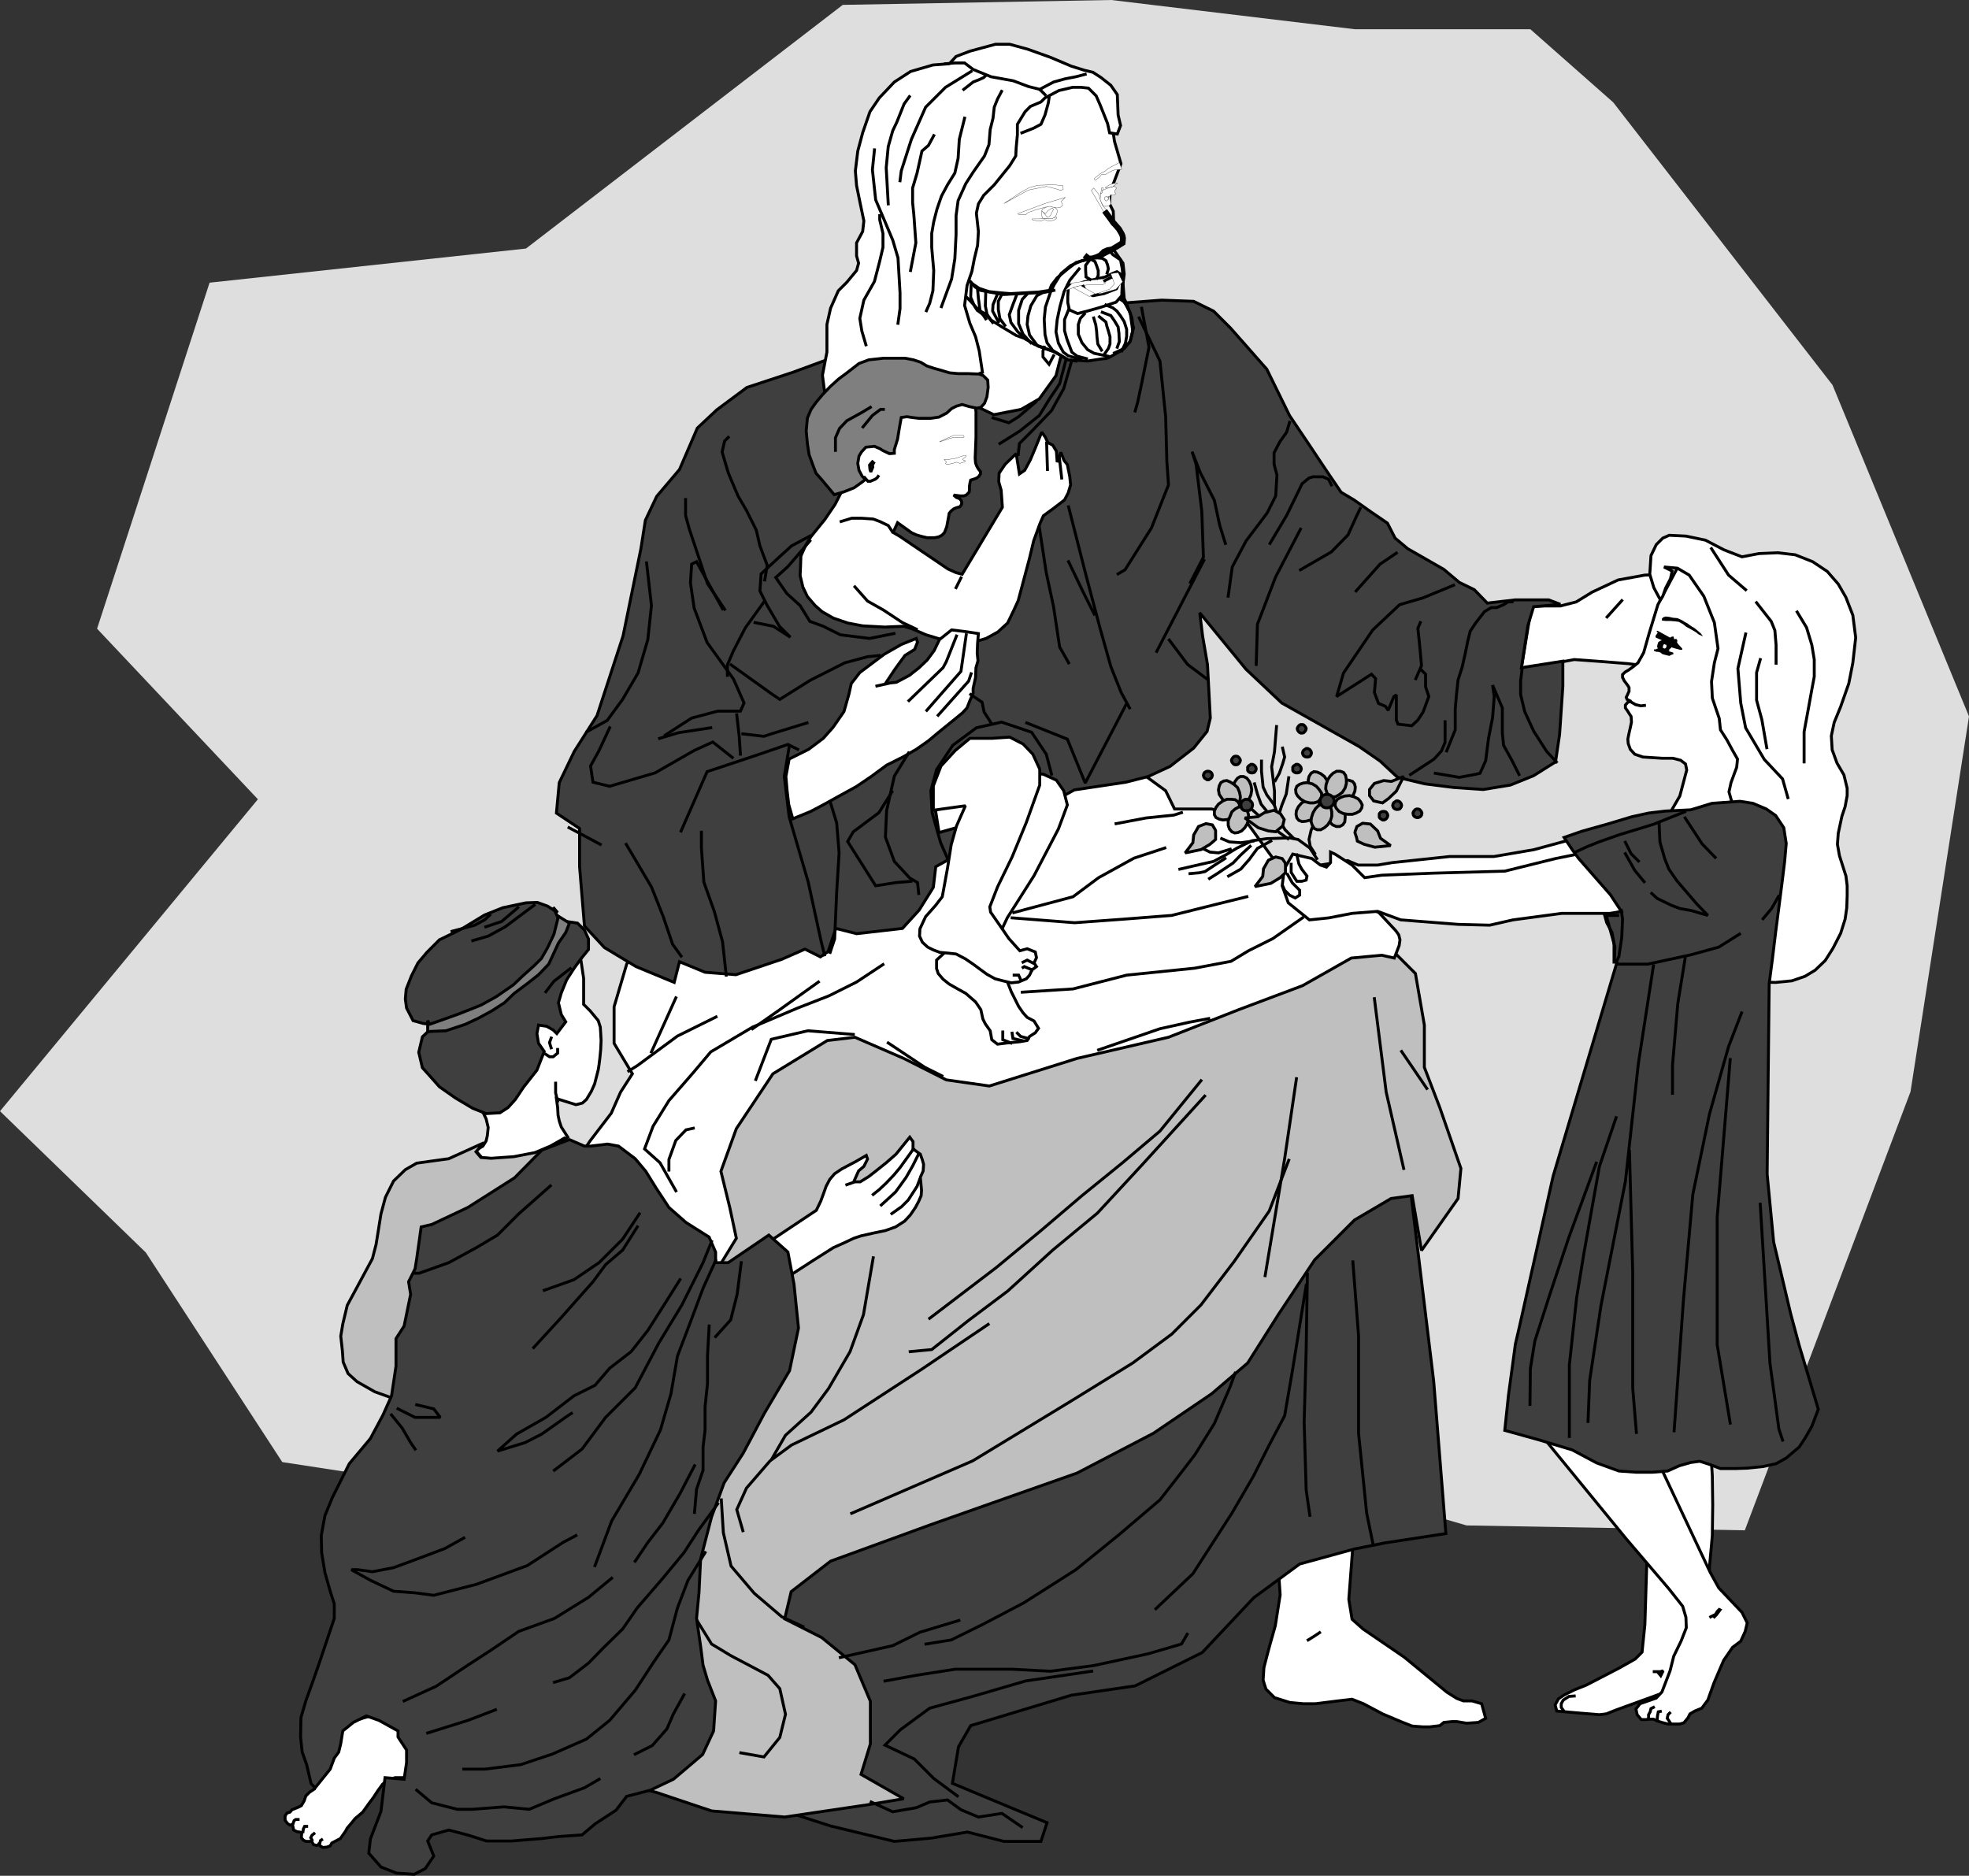
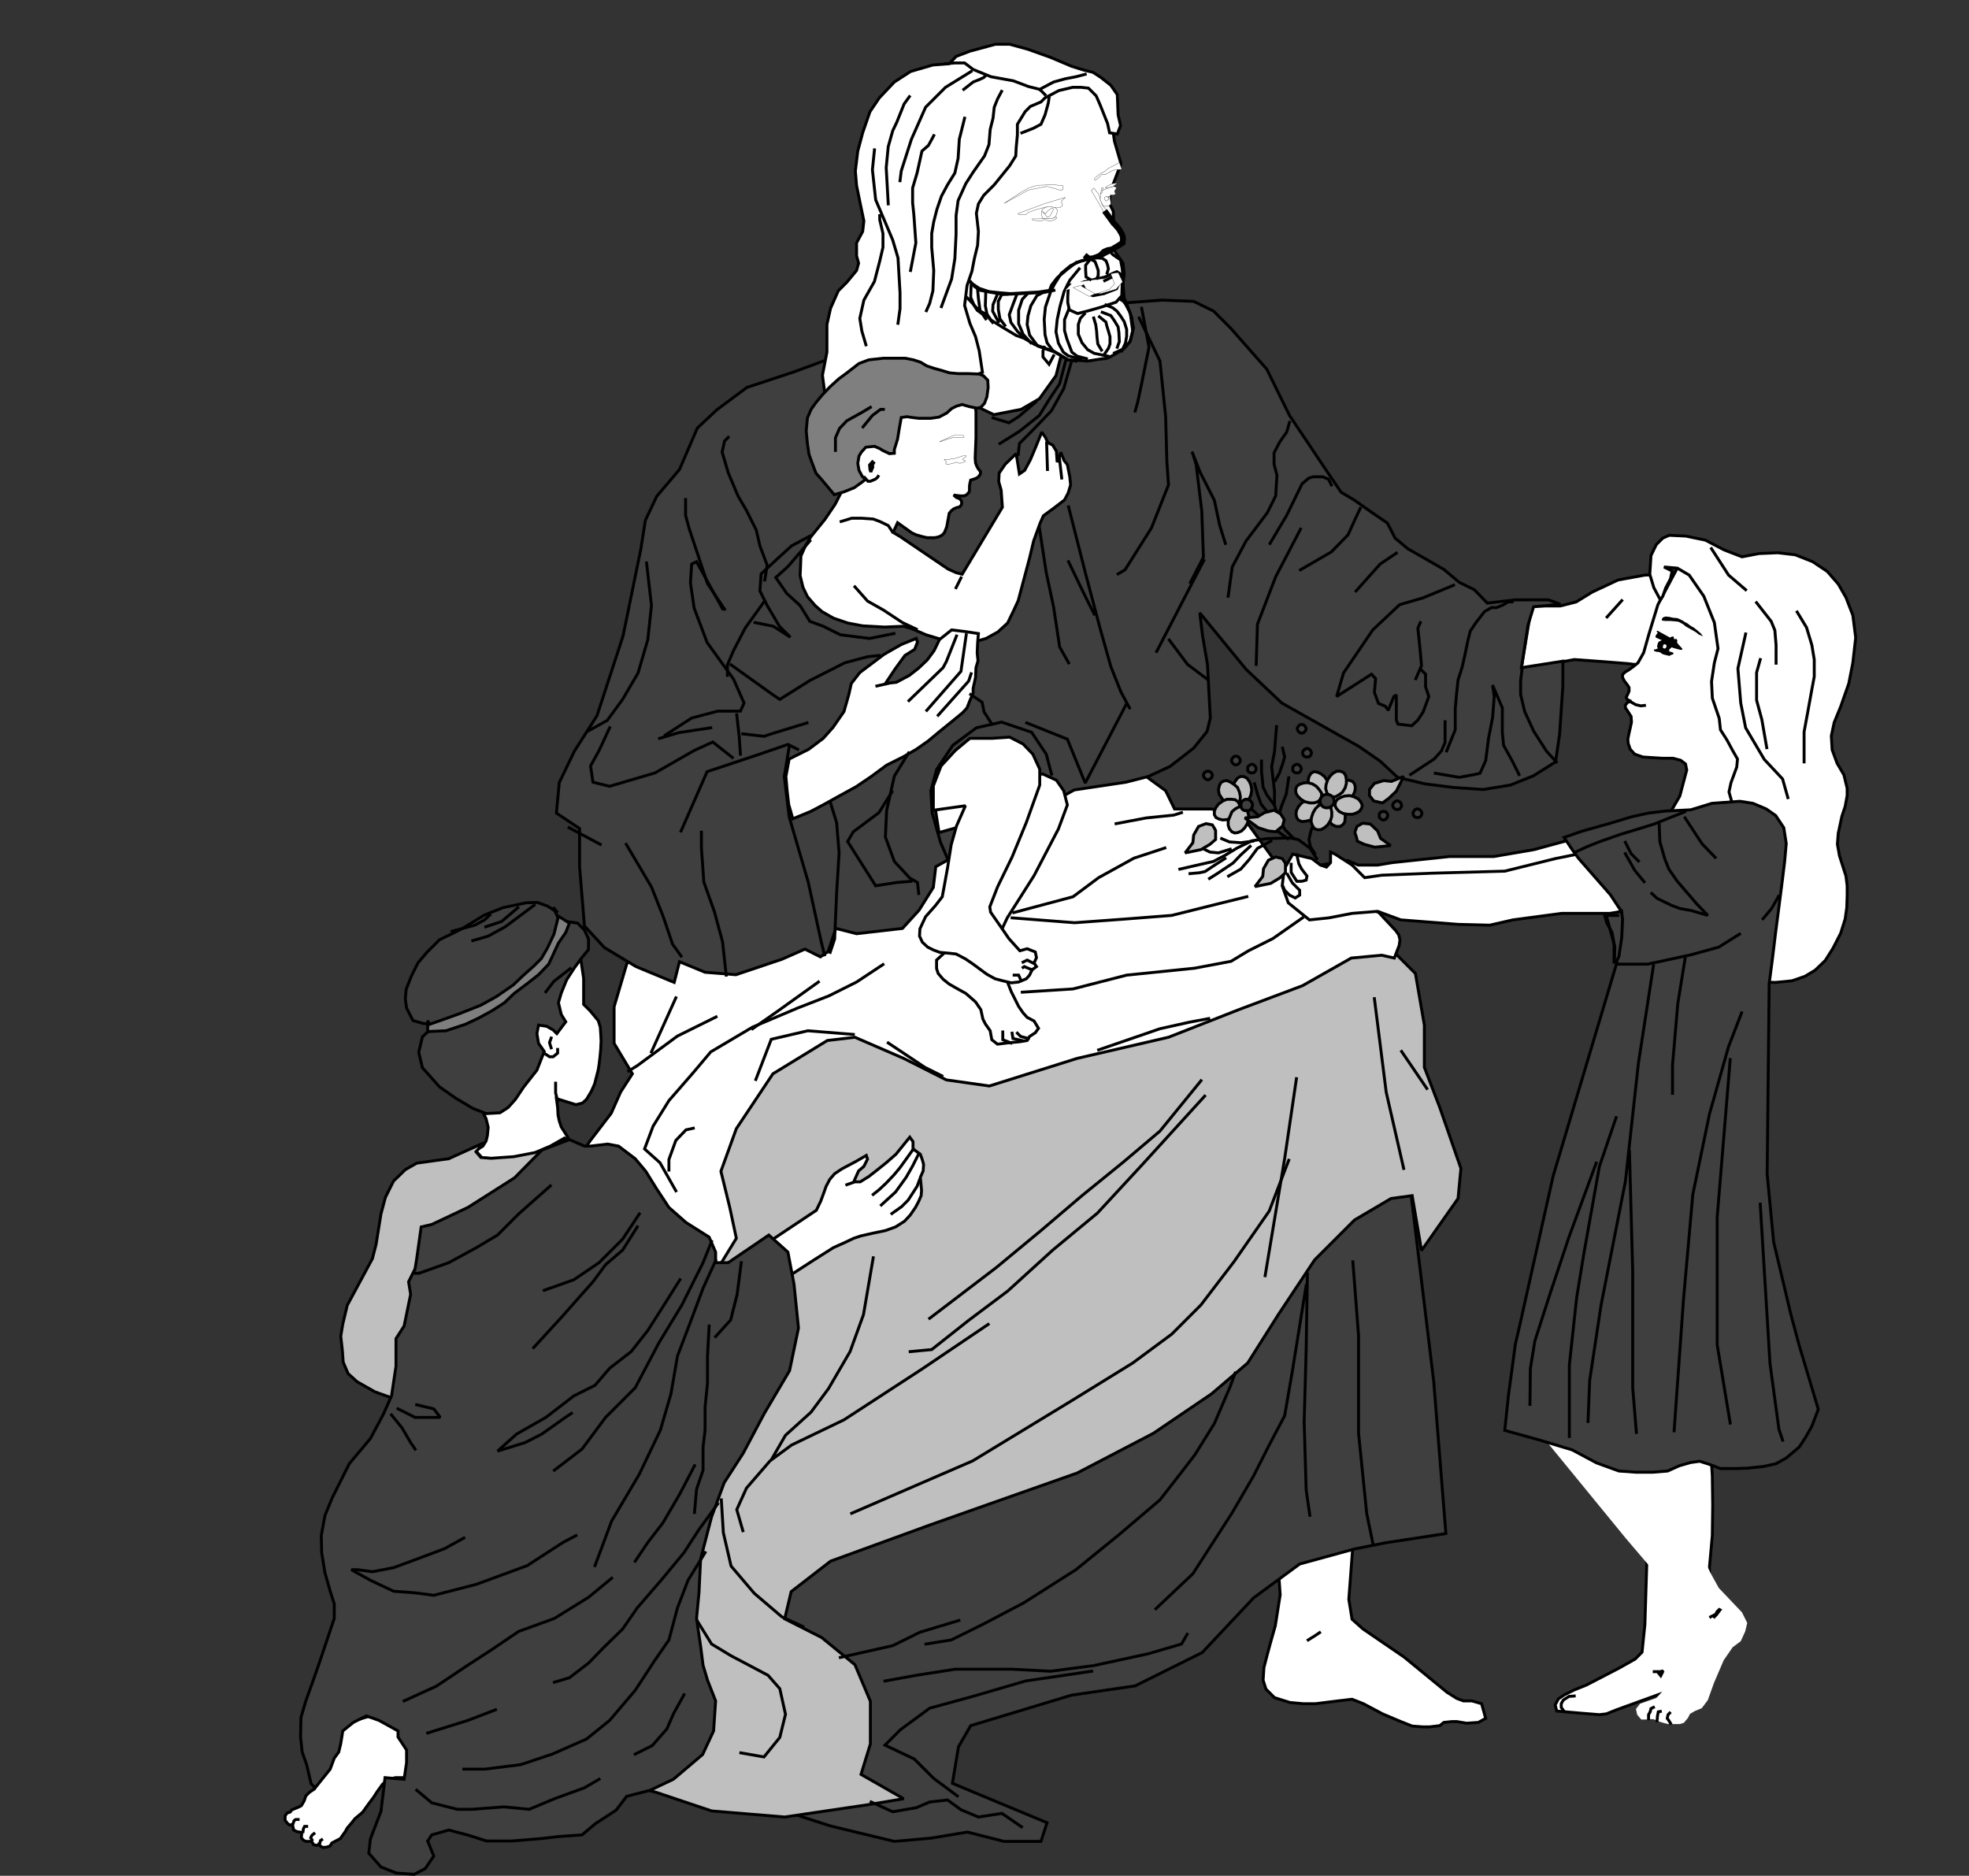
<svg xmlns="http://www.w3.org/2000/svg" width="484.801" height="461.866">
  <rect width="100%" height="100%" fill="#333333" stroke="none" />
  <path fill="#fff" fill-rule="evenodd" d="m314.602 383.898.597 8.801-1.199 7.602-1.3 4.597-.7 2.602-.8 3.102-.2 3.097.7 2.2 2.1 2.101 3.802 1.2 3.3.3h3l5.598-.7 3.402-.402 2.797 1.102 4.703 2.5 4.5 1.898L347.7 425l2.602.2H352l2.5-.302 1-.796 2-.204h1.2l2.402.403 2.898-.2 1.8-1-1-3.601-2.398-.7h-2.101l-1.602-.6-2.398-1.5-10.602-8.7-10.097-6.898-2.7-2.403-.8-4.898L333.3 378" />
  <path fill="none" stroke="#000" stroke-linecap="square" stroke-miterlimit="2" stroke-width=".72" d="m314.602 383.898.597 8.801-1.199 7.602-1.3 4.597-.7 2.602-.8 3.102-.2 3.097.7 2.2 2.1 2.101 3.802 1.2 3.3.3h3l5.598-.7 3.402-.402 2.797 1.102 4.703 2.5 4.5 1.898L347.7 425l2.602.2H352l2.5-.302 1-.796 2-.204h1.2l2.402.403 2.898-.2 1.8-1-1-3.601-2.398-.7h-2.101l-1.602-.6-2.398-1.5-10.602-8.7-10.097-6.898-2.7-2.403-.8-4.898L333.3 378Zm0 0" />
-   <path fill="#dedede" fill-rule="evenodd" d="M376.8 7.2h-43.198l-60-7.2L207.5 1.2l-78 60-77.898 8.402-27.7 85.199 39.598 42L0 273.6l35.902 34.797L69.5 360l180.102 27.602 54-28.704 57.5 16.704 68.5 1.199 40.8-108 14.399-92.403-33.602-81.597-54-69.602" />
  <path fill="#3f3f3f" fill-rule="evenodd" d="m248 345.398-79.5 44.204 10.5 51.796 25.5 8.204 15.7 3.796 9-.796 9-1.5 9 2.296h9.1l1.5-4.597-10.6-4.403-12.7-5.296 1.5-9 3-5.204 24.8-7.5 15.7-2.296 16.5-8.204 12.7-13.5 11.3-8.296 13.5-3.704 7.5-1.5 15-2.296-3-37.5-6-49.5" />
  <path fill="none" stroke="#000" stroke-linecap="square" stroke-miterlimit="2" stroke-width=".72" d="m248 345.398-79.5 44.204 10.5 51.796 25.5 8.204 15.7 3.796 9-.796 9-1.5 9 2.296h9.1l1.5-4.597-10.6-4.403-12.7-5.296 1.5-9 3-5.204 24.8-7.5 15.7-2.296 16.5-8.204 12.7-13.5 11.3-8.296 13.5-3.704 7.5-1.5 15-2.296-3-37.5-6-49.5zm0 0" />
  <path fill="#bfbfbf" fill-rule="evenodd" d="m340.2 228.398-67.5 22.5-60.7-3.796-48.8 24.097-14.9 57.7-.8 84v24.703l14.3 3.796 13.4 4.5 18 1.5 20.3-3 9-1.5-10.5-6 2.3-7.5v-10.5l-3.8-9-8.2-6.699-9.1-4.597 1.6-6.704 9.7-7.5 24.7-9 15-5.296 21-7.403 18.8-9.8 14.3-9.7 8.9-7.597 7.6-12 8.9-13.403 9.8-9.8 9-5.297 5.2-.704 2.3 13.5 9-12.796.7-7.403-5.2-15-3.8-9.898v-10.403l-2.2-12.699-6.8-6.8" />
  <path fill="none" stroke="#000" stroke-linecap="square" stroke-miterlimit="2" stroke-width=".72" d="m340.2 228.398-67.5 22.5-60.7-3.796-48.8 24.097-14.9 57.7-.8 84v24.703l14.3 3.796 13.4 4.5 18 1.5 20.3-3 9-1.5-10.5-6 2.3-7.5v-10.5l-3.8-9-8.2-6.699-9.1-4.597 1.6-6.704 9.7-7.5 24.7-9 15-5.296 21-7.403 18.8-9.8 14.3-9.7 8.9-7.597 7.6-12 8.9-13.403 9.8-9.8 9-5.297 5.2-.704 2.3 13.5 9-12.796.7-7.403-5.2-15-3.8-9.898v-10.403l-2.2-12.699-6.8-6.8zm0 0" />
  <path fill="#fff" fill-rule="evenodd" d="M283.2 184.898 161 226.102l-6.7 11.296-3.1 10.5v9l4.5 7.5-2.9 4.5-2.3 5.204-5.2 6.796-27.8 41.301 61.5 17.2-2.3-27 4.6-7.5-1.6-7.5-2.2-9 3.8-10.5 9-13.5 13.4-8.2 6.8-.8 12 5.203 10.5 5.296 10.602 1.5 21.597-6.796 22.5-5.204L305 248.602l15.7-5.903 12-6.8 7.5-.7 3.1.7 1.2-3.098.2-1.403-.298-1.199-.703-1-4.199-4.5-24-10.5-9.8-13.5-7.4-1.5h-9.1l-2.2-4.5-5.2-3.8" />
  <path fill="none" stroke="#000" stroke-linecap="square" stroke-miterlimit="2" stroke-width=".72" d="M283.2 184.898 161 226.102l-6.7 11.296-3.1 10.5v9l4.5 7.5-2.9 4.5-2.3 5.204-5.2 6.796-27.8 41.301 61.5 17.2-2.3-27 4.6-7.5-1.6-7.5-2.2-9 3.8-10.5 9-13.5 13.4-8.2 6.8-.8 12 5.203 10.5 5.296 10.602 1.5 21.597-6.796 22.5-5.204L305 248.602l15.7-5.903 12-6.8 7.5-.7 3.1.7 1.2-3.098.2-1.403-.298-1.199-.703-1-4.199-4.5-24-10.5-9.8-13.5-7.4-1.5h-9.1l-2.2-4.5-5.2-3.8zm0 0" />
  <path fill="#fff" fill-rule="evenodd" d="M377.102 149.2h7.097l3.903-1 3.898-2.4 6.402-3 6.598-1.198 6.602-.204 3.699 3.801-6.602 19.2-7.898-1-6.301-.5-6.898-.5-6.403 1.203-6.797 2" />
  <path fill="none" stroke="#000" stroke-linecap="square" stroke-miterlimit="2" stroke-width=".72" d="M377.102 149.2h7.097l3.903-1 3.898-2.4 6.402-3 6.598-1.198 6.602-.204 3.699 3.801-6.602 19.2-7.898-1-6.301-.5-6.898-.5-6.403 1.203-6.797 2zm0 0" />
  <path fill="#3f3f3f" fill-rule="evenodd" d="m195.402 91.602-11.5 3.796-7.402 5.5-4.8 4.5-4.4 10.204-5.6 6.597-2.798 5.903-1.101 7-4.399 21.5L147 176.199 141.402 185l-3.703 7.7-.699 7.5 5.7 3.8v9.398L143.901 228l4.899 5.3 7.8 4.7 9.399 3.898 1.3-5.097 6.302 2.597 7.597.602 11.301-3.8 5.7-2.5 3.8 1.902 1.902-1.301 1.899-5.7 5.101 1.297 11.297-1.296 4.102-4.5 3.5-5.602.601-5.102L264.5 194.5l12.7-1.898 5.5-1.403 5.402-2.5 5.8-4.5 3.297-4.097.801-3.301-.7-13.2-1.198-7-.7-5.703 11.399 13.903 8.8 8.3 19 10.7 5.2 3.597 4.3 4 6.7 1.602 7.101.898 7.297.5 6.703-1.097 5.7-2.301 5.398-3.398 1-6.801.8-11.801v-6.2l-10.198 1.598L376.199 154l1.403-4.602 6.597-.597-2.898-1.102h-8.2l-6.902.801-3.199-3.3-3.7-1.802-3.8-3.199-8.898-5.097-3.102-2.602-1.898-3.7-4.102-2.8-4.098-2.898-3.203-1.903-3.797-5.597-3.8-5.704-5.102-7.597-5.598-11.403L303 80.801l-4.2-4.2-4.898-2.402-7.902-.3-15.8 1.203-54.9 7.597-8.8 4.801" />
  <path fill="none" stroke="#000" stroke-linecap="square" stroke-miterlimit="2" stroke-width=".72" d="m195.402 91.602-11.5 3.796-7.402 5.5-4.8 4.5-4.4 10.204-5.6 6.597-2.798 5.903-1.101 7-4.399 21.5L147 176.199 141.402 185l-3.703 7.7-.699 7.5 5.7 3.8v9.398L143.901 228l4.899 5.3 7.8 4.7 9.399 3.898 1.3-5.097 6.302 2.597 7.597.602 11.301-3.8 5.7-2.5 3.8 1.902 1.902-1.301 1.899-5.7 5.101 1.297 11.297-1.296 4.102-4.5 3.5-5.602.601-5.102L264.5 194.5l12.7-1.898 5.5-1.403 5.402-2.5 5.8-4.5 3.297-4.097.801-3.301-.7-13.2-1.198-7-.7-5.703 11.399 13.903 8.8 8.3 19 10.7 5.2 3.597 4.3 4 6.7 1.602 7.101.898 7.297.5 6.703-1.097 5.7-2.301 5.398-3.398 1-6.801.8-11.801v-6.2l-10.198 1.598L376.199 154l1.403-4.602 6.597-.597-2.898-1.102h-8.2l-6.902.801-3.199-3.3-3.7-1.802-3.8-3.199-8.898-5.097-3.102-2.602-1.898-3.7-4.102-2.8-4.098-2.898-3.203-1.903-3.797-5.597-3.8-5.704-5.102-7.597-5.598-11.403L303 80.801l-4.2-4.2-4.898-2.402-7.902-.3-15.8 1.203-54.9 7.597-8.8 4.801Zm0 0" />
  <path fill="#fff" fill-rule="evenodd" d="M406.3 357.8 405 400l-.7 6.8-1.698 1.7-3.903 2.2-8.097 4.198-3 1.204-2.403 1.199-1.5 1-.797 1.5.399 1.5 2.199.199 3.402.3 4.899.4 1.699-.2 2.5-1 13.5-4.898 9-8.801.402-21.5.7-7.7.097-7.5-.097-7.203-.403-6.398" />
  <path fill="none" stroke="#000" stroke-linecap="square" stroke-miterlimit="2" stroke-width=".72" d="M406.3 357.8 405 400l-.7 6.8-1.698 1.7-3.903 2.2-8.097 4.198-3 1.204-2.403 1.199-1.5 1-.797 1.5.399 1.5 2.199.199 3.402.3 4.899.4 1.699-.2 2.5-1 13.5-4.898 9-8.801.402-21.5.7-7.7.097-7.5-.097-7.203-.403-6.398Zm0 0" />
  <path fill="#fff" fill-rule="evenodd" d="m378.3 351.898 22.102 27 10.5 12.301 3.399 4.301.8 2.7.098 2.6-1.297 3.302-1.8 3.699-.903 3.597-2 5.204-1.398 1.5-4 1.398-1 1.3.3 1.4 1 1.198h1.2l.8-.097h1l1.399.597 1 .301 1.2.301h2.902l1-.3 1-1.2.5-1 1.199-.7 1.699-.698 1.5-2 1.5-4.204 2.402-5.597 2.2-3.2 2-1.5 1.097-2.402.5-2.097-1.297-2.602-5.703-6-2.097-3.8-13.602-28.9" />
-   <path fill="none" stroke="#000" stroke-linecap="square" stroke-miterlimit="2" stroke-width=".72" d="m378.3 351.898 22.102 27 10.5 12.301 3.399 4.301.8 2.7.098 2.6-1.297 3.302-1.8 3.699-.903 3.597-2 5.204-1.398 1.5-4 1.398-1 1.3.3 1.4 1 1.198h1.2l.8-.097h1l1.399.597 1 .301 1.2.301h2.902l1-.3 1-1.2.5-1 1.199-.7 1.699-.698 1.5-2 1.5-4.204 2.402-5.597 2.2-3.2 2-1.5 1.097-2.402.5-2.097-1.297-2.602-5.703-6-2.097-3.8-13.602-28.9Zm0 0" />
  <path fill="none" stroke="#000" stroke-linecap="square" stroke-miterlimit="2" stroke-width=".72" d="m407.102 420.398-.602.301-.2.801-.398.7v1m2.898-1.802-.5.102-.198 1-.102 1.2m3.102-1.9-.403.4-.199.902.3.398.5.8m-26.398-3.198-.5-.704v-.898l.5-.898 1.399-.903 1.3-.097M408.402 412l.5.602.598-1.204-.7.204h-1.5m14.802-13.5.5-.5.898-1.204-.2-.097-.5.5-.398.699-1.203.602m-238.797 33.5 5.7 1L192 427.8l1.402-5.7-1.402-6.3-2.898-3.301-9.102-4.8-4.8-2.9-3.9-6.3m64.4 43.701-5.798-4.302-4.8-4.796-7.2-3.403 3.797-3.8 7.203-5.297 10.598-2.903 13-3.8 16.3-2.399m-17.3 38.3-4.8-3.3-5.798.898-4.3-1.796-3.301-2.403-4.399.5-3.3 1.403-5.801 1-5.301-2.403" />
  <path fill="#fff" fill-rule="evenodd" d="m97.102 420.7-15.5 4.698-3.301 10.204-.899 4.898-1.203.8-.898.9-.399 1.198-.703 1.204-.797.398-1.5.602-.5.597-.703.2-.5.703v1.097l.602.801.601.398.598-.199.3 1.403.802.398.699.102.5.097-.102 1.301.5.602.602.296h1l.398-.097.5.898.801.2.402-.2.2-.398.199.699.699.398 1-.097.8-.301.4-.7 2.1-1.1L85 451l.5-.898 1.102-1.301.8-1 1.899-1.602 1.5-2.097L92 442.5l.902-1.398L94.2 439.3l1.5-1.102 1.602-.5h2.3l3.5-6.097" />
  <path fill="none" stroke="#000" stroke-linecap="square" stroke-miterlimit="2" stroke-width=".72" d="m97.102 420.7-15.5 4.698-3.301 10.204-.899 4.898-1.203.8-.898.9-.399 1.198-.703 1.204-.797.398-1.5.602-.5.597-.703.2-.5.703v1.097l.602.801.601.398.598-.199.3 1.403.802.398.699.102.5.097-.102 1.301.5.602.602.296h1l.398-.097.5.898.801.2.402-.2.2-.398.199.699.699.398 1-.097.8-.301.4-.7 2.1-1.1L85 451l.5-.898 1.102-1.301.8-1 1.899-1.602 1.5-2.097L92 442.5l.902-1.398L94.2 439.3l1.5-1.102 1.602-.5h2.3l3.5-6.097zm227.8-18.7-1.203.8-1.597 1M154.8 263.7l2.102-1.302 9.899-7.296 9.5-4.704m-9.899 42.802-3.902-6.9-3.8-3.402 2.1-5.597 3.9-6.301 6-6.898L175 259l10.3-6.102 11.102-4.699 7.7-3 6.8-3.398 6.5-4.301" />
  <path fill="none" stroke="#000" stroke-linecap="square" stroke-miterlimit="2" stroke-width=".72" d="M164.7 288.102V285.5l1.702-4.7 2.5-2.6 1.797-.4m39.403-23.1-11.2-.9-9 2.098-3.8 9.903m45.8-.903-4.203-2.097-9-6m10.203 67.801 16.399-12.5 11-9.102 10.101-8.602L276.5 286.2l9.102-7.699 10.097-12.398M224.102 332.8l5.3-.5 9.098-7.198 9.602-7.204 11.097-10.097 11-9.102 11.102-12 15.3-16.8M182.902 376.898l-1.5-5.199 2.399-5.3 5.8-6.7 5.301-3.898 12.899-6.2 19.199-12.5 16.3-11m-53.198 33.001 3.3-5.704 6.297-5.699 4.301-5.8 5.3-9.098 3.302-9.102 2.398-14m96.5 4.403 4.8-28.801 2.9-19.7" />
  <path fill="none" stroke="#000" stroke-linecap="square" stroke-miterlimit="2" stroke-width=".72" d="m209.7 372.602 29.8-12.903 24.5-14.898 14.902-9.2 9.598-7.101 7.2-7.2 8.1-10.6 8.7-12.5 4.8-12.5m28.302 2-4.301-18.802-2.899-23M351.3 268l-6.198-9.102M236.102 399l-9.602 2.898-6.7 3.301-12.898 2.903" />
  <path fill="none" stroke="#000" stroke-linecap="square" stroke-miterlimit="2" stroke-width=".72" d="m304.102 338.102-1.2 3.296L299 350.5l-4.8 7.7-3.298 4.3-5.3 6.8-10.102 8.598-10.598 8.602L252 394.7l-10.098 5.3-7.703 3.8-6.199 1m94.5-31.698-.898-6.204-.5-16.796.5-17.801.3-18.602m-37.3 82.403 9.097-8.602 9.602-14.898 5.3-9.102 3.899-7.7 3.8-7.198 1.9-11 3.402-21.102m16.5 63.898-1.602-7.796-2-19.704v-24l-1.398-18.199m-115.2 103.199 7.7-1.398 9.597-1.5h13.903l9.597.5 10.602-1.398 13.398-2.903 8.203-2.398 1.399-2.403" />
  <path fill="#fff" fill-rule="evenodd" d="m142.8 234.898-9.3 9.704-4 8.699-3.5 15.597-8.2 2.704 1.9 3.898.5 2.102-.2 2-.3 1.296-.798 1.301-1.8 1.102 1.597 1.8 3.301.2 5.5-.2 5.902-1.601 2.899-1 2.101-1.398 1.399-1.102-1.602-2.5-.5-1.5-.297-1.398-.101-1.903L137 270.5l4.8 1.5 1.602-.398 1-.903 1.2-2 .8-1.8.899-3.5.199-1.297.2-1.602.202-2.102.098-2.199-.098-1.8-.101-1.5-.5-1.598-2-2.403-1.602-1.597v-6.403" />
  <path fill="none" stroke="#000" stroke-linecap="square" stroke-miterlimit="2" stroke-width=".72" d="m142.8 234.898-9.3 9.704-4 8.699-3.5 15.597-8.2 2.704 1.9 3.898.5 2.102-.2 2-.3 1.296-.798 1.301-1.8 1.102 1.597 1.8 3.301.2 5.5-.2 5.902-1.601 2.899-1 2.101-1.398 1.399-1.102-1.602-2.5-.5-1.5-.297-1.398-.101-1.903L137 270.5l4.8 1.5 1.602-.398 1-.903 1.2-2 .8-1.8.899-3.5.199-1.297.2-1.602.202-2.102.098-2.199-.098-1.8-.101-1.5-.5-1.598-2-2.403-1.602-1.597v-6.403zm0 0" />
  <path fill="none" stroke="#000" stroke-linecap="square" stroke-miterlimit="2" stroke-width=".72" d="M137.3 258.398v.903l-1.1.898h-.9l-.898-.597m2.898 11.5-.5-2v-2.403" />
  <path fill="#3f3f3f" fill-rule="evenodd" d="m137.3 224.7-2.5-1.598-2.5-.903-2.8.102-5.7 1.199-4.5 1.8-5.6 3.4-2.2 1.1-3.3 1.598-3.098 3.102-2.2 2.602-1.601 3.199-1.301 3.3-.2 2.399.302 2.2 1.597 3.1 2.5.7 1.602.2v1.402L104 255.3l-.898 3.8.898 3.797 1.8 2 2.4 2.704 4 2.796 4.202 2.5 3.297 1.301 3.403-.199 2-1.3 1.8-2 2-3 3.297-4.2 1.801-4.602-1.398-2-.403-2.398.403-2.102 2 .301 1.597.903.903.898 2.199-2.898-1.102-1.801-.699-2.903.7-2.398 1.3-3.2 1.8-2.8 1.802-2.5 1.8-2.2v-2.6l-1-2.2-1.703-1.7-2.699-.402-2-.699-1.3-2.8" />
  <path fill="none" stroke="#000" stroke-linecap="square" stroke-miterlimit="2" stroke-width=".72" d="m137.3 224.7-2.5-1.598-2.5-.903-2.8.102-5.7 1.199-4.5 1.8-5.6 3.4-2.2 1.1-3.3 1.598-3.098 3.102-2.2 2.602-1.601 3.199-1.301 3.3-.2 2.399.302 2.2 1.597 3.1 2.5.7 1.602.2v1.402L104 255.3l-.898 3.8.898 3.797 1.8 2 2.4 2.704 4 2.796 4.202 2.5 3.297 1.301 3.403-.199 2-1.3 1.8-2 2-3 3.297-4.2 1.801-4.602-1.398-2-.403-2.398.403-2.102 2 .301 1.597.903.903.898 2.199-2.898-1.102-1.801-.699-2.903.7-2.398 1.3-3.2 1.8-2.8 1.802-2.5 1.8-2.2v-2.6l-1-2.2-1.703-1.7-2.699-.402-2-.699-1.3-2.8zm0 0" />
  <path fill="#fff" fill-rule="evenodd" d="M189.902 305.398 201 298l1.102-2.3.699-1.9.601-1.698.899-1.704L205.5 289l1.8-1.2 3.4-1.8 2.6-1.5.302.898-.903 1.801-1.297 1.102L210.2 291h1.602l2.101-1.3 1.797-1.4 2.5-2 2.403-2.1L224 280l.8 1.102v1.796l1.802 1.301.5 1.403.3 1.097-.101 1.602-.7 1.597.301 3.204-.101 1.296-.602 1.403-.797 1.5-1.3 1.898-1.403 1.5-2.199 1.403-2.5.898-2.898.602-3.102.699-1.8.597-2.098 1-2.903 1.301-4.898 3.102-6.801 4.398" />
  <path fill="none" stroke="#000" stroke-linecap="square" stroke-miterlimit="2" stroke-width=".72" d="M189.902 305.398 201 298l1.102-2.3.699-1.9.601-1.698.899-1.704L205.5 289l1.8-1.2 3.4-1.8 2.6-1.5.302.898-.903 1.801-1.297 1.102L210.2 291h1.602l2.101-1.3 1.797-1.4 2.5-2 2.403-2.1L224 280l.8 1.102v1.796l1.802 1.301.5 1.403.3 1.097-.101 1.602-.7 1.597.301 3.204-.101 1.296-.602 1.403-.797 1.5-1.3 1.898-1.403 1.5-2.199 1.403-2.5.898-2.898.602-3.102.699-1.8.597-2.098 1-2.903 1.301-4.898 3.102-6.801 4.398zm20.298-14.296-1.7.597" />
  <path fill="none" stroke="#000" stroke-linecap="square" stroke-miterlimit="2" stroke-width=".72" d="m224.902 282.898-1.5 2.102-1.8 2.5-1.5 1.8-1.903 2-1.699 1.598-1.5 1.204m11.102-9.802-1.403 2.802-1.597 2.796-1.801 2.5-.801 1.102-1.2 1.102-2.3 2.097m9.402-6.199-.601 1.602-.899 1.398-1.3 2-1.602 1.602-2.398 1.699" />
  <path fill="#bfbfbf" fill-rule="evenodd" d="m139.2 280.102-3.7 2.097-3.8 1.602-5.2 1-5.598.398-2.5-.199-1.203-1.398 1.903-2.204-8.602 3.903-7.898 1.097L99.8 288l-2.899 2.8-2 4-1.101 4.098-1.2 7.5-.902 3.5L87.5 317.7l-2 3.7-1.098 4.6-.5 3 .399 3.602.199 2.796 1.2 2.801 2.202 2 4.399 2.5 10.3 3.7" />
  <path fill="none" stroke="#000" stroke-linecap="square" stroke-miterlimit="2" stroke-width=".72" d="m139.2 280.102-3.7 2.097-3.8 1.602-5.2 1-5.598.398-2.5-.199-1.203-1.398 1.903-2.204-8.602 3.903-7.898 1.097L99.8 288l-2.899 2.8-2 4-1.101 4.098-1.2 7.5-.902 3.5L87.5 317.7l-2 3.7-1.098 4.6-.5 3 .399 3.602.199 2.796 1.2 2.801 2.202 2 4.399 2.5 10.3 3.7zm0 0" />
  <path fill="none" stroke="#000" stroke-linecap="square" stroke-miterlimit="2" stroke-width=".72" d="m100.602 327 4.097-.5 7.903-2.5 4.699-.602 3.601-5.199 3.7-6.3 3.597-5.2 2.102-6.199 3.699-5.8 4.2-6.302 4.6-4.199 4.2-1.5M275.3 141.3l1.7-1 6.5-10.3 4.2-10.602-.4-5.796-.3-11-1.398-13.704-5.102-10.597" />
  <path fill="#fff" fill-rule="evenodd" d="m237.602 98.7 7.097 3.402 6.703-1.301 4.5-2.602L260 92.5l1.402-5.5L265 88.3h7.3l4.7-2.902 2.102-4.699L277.5 75l-.7-1.5-.3-3.7.3-2.3-.3-2.7-1.8-2.6-.598-.7 2.097-1.7.301-1.3-2.3-3.8-.098-2.7-.903-1.8.102-2.098.3-1.5.801-2.102L276 40.3l-1.598-5.5-1.3-8.902-3.7-4.898L263 19.2l-10 2.6-5.2 5.7-4.198 14.3-6.301 8.7-.399 12.2L234 76.601l1.3 18.796" />
  <path fill="none" stroke="#000" stroke-linecap="square" stroke-miterlimit="2" stroke-width=".72" d="m237.602 98.7 7.097 3.402 6.703-1.301 4.5-2.602L260 92.5l1.402-5.5L265 88.3h7.3l4.7-2.902 2.102-4.699L277.5 75l-.7-1.5-.3-3.7.3-2.3-.3-2.7-1.8-2.6-.598-.7 2.097-1.7.301-1.3-2.3-3.8-.098-2.7-.903-1.8.102-2.098.3-1.5.801-2.102L276 40.3l-1.598-5.5-1.3-8.902-3.7-4.898L263 19.2l-10 2.6-5.2 5.7-4.198 14.3-6.301 8.7-.399 12.2L234 76.601l1.3 18.796zm0 0" />
  <path fill="#fff" fill-rule="evenodd" d="m250.602 52.602 6.699-2.5 5-1.5-1 1 .199.5.102.296v.204l-.602.5-.8.097-1.098-.199h-1.7l-2.203.602-2 .699-.699.597h-1.2l-.5-.097" />
  <path fill="none" stroke="#000" stroke-linecap="square" stroke-miterlimit="2" stroke-width=".06" d="m250.602 52.602 6.699-2.5 5-1.5-1 1 .199.5.102.296v.204l-.602.5-.8.097-1.098-.199h-1.7l-2.203.602-2 .699-.699.597h-1.2l-.5-.097zm0 0" />
  <path fill="#fff" fill-rule="evenodd" d="M254.102 53.898h1.699l.8-.097 1.598.097.703-.097.899-.301h.398l-.097.3-.403.302-.597.199-.5.097h-.403l-.398-.097-.399-.2H257l-.398.2-.2.097h-.601l-.801-.097-.7-.102" />
  <path fill="none" stroke="#000" stroke-linecap="square" stroke-miterlimit="2" stroke-width=".06" d="M254.102 53.898h1.699l.8-.097 1.598.097.703-.097.899-.301h.398l-.097.3-.403.302-.597.199-.5.097h-.403l-.398-.097-.399-.2H257l-.398.2-.2.097h-.601l-.801-.097-.7-.102Zm0 0" />
  <path fill="#fff" fill-rule="evenodd" d="m257.402 52.602.598-.704.902-.597h.297l.203.3-.203.297-.297.602-.3.602-.403.296-.297.102-.3-.3-.2-.302-.902-1-.098.5.098.704.2.597.6.102h.602l1 .097.797-.398.403-.602.199-.699v-.5l-.399-.5L259.2 51l-.699-.2-.598.098-.902.403-.3.199-.2.398.402.403" />
  <path fill="none" stroke="#000" stroke-linecap="square" stroke-miterlimit="2" stroke-width=".06" d="m257.402 52.602.598-.704.902-.597h.297l.203.3-.203.297-.297.602-.3.602-.403.296-.297.102-.3-.3-.2-.302-.902-1-.098.5.098.704.2.597.6.102h.602l1 .097.797-.398.403-.602.199-.699v-.5l-.399-.5L259.2 51l-.699-.2-.598.098-.902.403-.3.199-.2.398.402.403zm0 0" />
  <path fill="#fff" fill-rule="evenodd" d="m268.7 46.898 5 8.602 1-.2-2.298-3.6-1-1.2-.902-2.7-1.2-1.5" />
  <path fill="none" stroke="#000" stroke-linecap="square" stroke-miterlimit="2" stroke-width=".06" d="m268.7 46.898 5 8.602 1-.2-2.298-3.6-1-1.2-.902-2.7-1.2-1.5zm0 0" />
  <path fill="none" stroke="#000" stroke-linecap="square" stroke-miterlimit="2" stroke-width=".72" d="m279.5 101.2.602-2.098 1-4.704 1.8-8.898-1.8-9.602" />
  <path fill="none" stroke="#000" stroke-linecap="square" stroke-miterlimit="2" stroke-width="1.44" d="m267.602 63.3.5.4 1-.098.898-.301.902-.403.899-.898.898-.398 1.102-.204 1.5-.898 1.101-.7.098-1.1-.098-.598-.203-.5-.699-1.204-1.398-1.597-1.7-2.301" />
  <path fill="none" stroke="#000" stroke-linecap="square" stroke-miterlimit="2" stroke-width=".72" d="m275.8 67.8.102-.8v-1.602l-.3-1.199-.301-.699-1.2-.602-2 .102-2.101.3" />
  <path fill="#fff" fill-rule="evenodd" d="m258.402 71.5-2.601.398-3.602.204-3.398.199-2.5-.2-2.801-.3-2.398-.801-1.801-1.2-1.5-1.402-1.102 3.5L238.801 74l2.3 2.5 2 1 .899 1.3 2.7 1.7 3.5 2.102 2 .699 2.5 1.5 4.402 1.597 4 2.204 4.699.296 5.101-.796 3.399-1.903 1.8-1.898.301-.903.598-2.296-.3-2.801-.7-1.801-1.3-2.398-.4-1.102.2-2.5V68l-.2-1.898-.398-2.102L274 62.7l-.598-.7-1 .5-1.3.7-1.2.3-2.101.398-2.801.704-2.2 1.699-2.5 2.097-1.398 1.801" />
  <path fill="none" stroke="#000" stroke-linecap="square" stroke-miterlimit="2" stroke-width=".72" d="m258.402 71.5-2.601.398-3.602.204-3.398.199-2.5-.2-2.801-.3-2.398-.801-1.801-1.2-1.5-1.402-1.102 3.5L238.801 74l2.3 2.5 2 1 .899 1.3 2.7 1.7 3.5 2.102 2 .699 2.5 1.5 4.402 1.597 4 2.204 4.699.296 5.101-.796 3.399-1.903 1.8-1.898.301-.903.598-2.296-.3-2.801-.7-1.801-1.3-2.398-.4-1.102.2-2.5V68l-.2-1.898-.398-2.102L274 62.7l-.598-.7-1 .5-1.3.7-1.2.3-2.101.398-2.801.704-2.2 1.699-2.5 2.097-1.398 1.801zm0 0" />
  <path fill="none" stroke="#000" stroke-linecap="square" stroke-miterlimit="2" stroke-width=".72" d="m264.902 88.898-2-.296-2-1.301-1.703-1-1.398-1.903-.5-2-.2-3.796.301-3L258.7 71.8l.903-1.801 1.699-2.7 2.3-1.902 2.7-1.199 3.5-.898" />
  <path fill="none" stroke="#000" stroke-linecap="square" stroke-miterlimit="2" stroke-width=".72" d="M266.102 88.5 263 87.602l-1.2-.903-1.198-2.199-.602-2.8.3-3 .7-3.302 1-3.597L263.402 69l2.297-2.8" />
  <path fill="none" stroke="#000" stroke-linecap="square" stroke-miterlimit="2" stroke-width=".72" d="m267.5 88.3-2.3-.6-1.298-1-1.203-3.2-.597-2.102V78.7l1.398-3.398" />
  <path fill="#fff" fill-rule="evenodd" d="M263 71.398 262.902 73v1.5l.399 1.8 2 .9 2.398-.598 3.5-1 3.602-1.204 1.398-1.597.102-2.7-.399-2.601-.902-.602-1 .403-1.898.898-2.2.5-3 .7-1.8.8h-2.2" />
  <path fill="none" stroke="#000" stroke-linecap="square" stroke-miterlimit="2" stroke-width=".72" d="M263 71.398 262.902 73v1.5l.399 1.8 2 .9 2.398-.598 3.5-1 3.602-1.204 1.398-1.597.102-2.7-.399-2.601-.902-.602-1 .403-1.898.898-2.2.5-3 .7-1.8.8h-2.2zm9.602-4.198.3-1-.203-1-.398-1-.899-.598-1.203-.102m4.203 23.398 2.399-1.097L278.3 84l.601-2.5-.402-2.898-.2-1.5-.898-2-.8-.903-.903-.597" />
  <path fill="none" stroke="#000" stroke-linecap="square" stroke-miterlimit="2" stroke-width=".72" d="m276.2 86.398.902-1.898.3-1.7v-1.698l-.601-1.903-.899-1.398-.902-1.2-1-.8-1.7-.7" />
  <path fill="none" stroke="#000" stroke-linecap="square" stroke-miterlimit="2" stroke-width=".72" d="m275.102 85.5.5-1.398L275.5 82l-.2-1.5-.898-1.5-.902-1.3-2.098-.802M272 87.102l.902-1.301.399-1.102v-1.8l-.399-1.399-.402-1.3-.2-.9-1.6-1.3m.5 8.2-.9-1.5-.198-1.7-.102-1.5-.2-1.5-.5-1.7" />
  <path fill="#fff" fill-rule="evenodd" d="m264 69.7 4.5-.7 2.902-.3.899.902-.801.5H268l-2.7.398-3 1" />
-   <path fill="none" stroke="#000" stroke-linecap="square" stroke-miterlimit="2" stroke-width=".06" d="m264 69.7 4.5-.7 2.902-.3.899.902-.801.5H268l-2.7.398-3 1zm0 0" />
  <path fill="none" stroke="#000" stroke-linecap="square" stroke-miterlimit="2" stroke-width=".72" d="m272.8 87.7-3.398-.7-1.601-.898-1.399-1.704-.902-2.097v-2.403l.5-1.5 1-1.097m-8.098 9.097L255.5 85.2l-2-2.699-.598-2.602.2-2.097.699-2.5 1.5-2.5 1.898-1" />
  <path fill="none" stroke="#000" stroke-linecap="square" stroke-miterlimit="2" stroke-width=".72" d="m259.5 71.5-2.398.5-5.7.3-4.3.2-3-.5-2.7-.5-1.402-.898-1-1.204m33-.296 1.8-.903 1.2.602.402 1.199-.5 1.102-3.101 1.199-2.7.5-.8-.301-.899-.602-.703-1.398m3.403-2 .3-.7v-1.198L270 65.398l-.398-1-.903-.5m-.297 4.902-1-.6-.101-1.598V65.3l1.101-1.403" />
  <path fill="#fff" fill-rule="evenodd" d="m264.2 70.8 4 2.2 1.402-.7-3.602-2" />
  <path fill="none" stroke="#000" stroke-linecap="square" stroke-miterlimit="2" stroke-width=".06" d="m264.2 70.8 4 2.2 1.402-.7-3.602-2zm0 0" />
  <path fill="#fff" fill-rule="evenodd" d="m270.102 72.3 3.097-1.1 1.203-1.302-.902-2.5 1.8-.296 1.102 2.296-1.601 1.801L271 72.301" />
  <path fill="none" stroke="#000" stroke-linecap="square" stroke-miterlimit="2" stroke-width=".06" d="m270.102 72.3 3.097-1.1 1.203-1.302-.902-2.5 1.8-.296 1.102 2.296-1.601 1.801L271 72.301Zm0 0" />
  <path fill="#fff" fill-rule="evenodd" d="m233.602 15.7-3.903.3-5.5 1.602-4 2.597-3.699 3.903-2.3 3.398-1.798 5.2-1.203 4.5-.597 4.902.3 3.597.899 4.403.898 4.296-.297 2.602-1.5 2.8V63l.5 1.8-.5 1.802L208.5 69.5l-2.098 2.102-1.902 4.296-.898 4V86.7l-1.102 5.7.602 4.601 11.097.898 19.403-3.097 8.3-3.102-.8-5.3-.903-3.5-1.398-3.297L237.5 75.2l.602-4.898 1.199-3.5.601-3.102.797-3.3.203-3.399-.5-4.5.5-2.3 1.297-2.098 2.602-2.602 3.8-4.7 1.5-2.402.098-2 .301-3.199v-2.597l1.902-3.102 1.297-1.3 2.602-1.098 1-1 1.898-1 1.5-.801 3.403-.801h2.097l1.801.2 1.902 1.902 1 2.296 1.797 4.5.5 2.301 1.903.301.8-2.102-.601-2.597-.2-5L273.5 21l-2.398-1.898-2-1.301-2.102-.5-3.2-1-5.198-2.2-5.602-2-4.398-1.203h-3.5l-6.301 1.704-3.399 1.296-1.3 1.403v.199" />
  <path fill="none" stroke="#000" stroke-linecap="square" stroke-miterlimit="2" stroke-width=".72" d="m233.602 15.7-3.903.3-5.5 1.602-4 2.597-3.699 3.903-2.3 3.398-1.798 5.2-1.203 4.5-.597 4.902.3 3.597.899 4.403.898 4.296-.297 2.602-1.5 2.8V63l.5 1.8-.5 1.802L208.5 69.5l-2.098 2.102-1.902 4.296-.898 4V86.7l-1.102 5.7.602 4.601 11.097.898 19.403-3.097 8.3-3.102-.8-5.3-.903-3.5-1.398-3.297L237.5 75.2l.602-4.898 1.199-3.5.601-3.102.797-3.3.203-3.399-.5-4.5.5-2.3 1.297-2.098 2.602-2.602 3.8-4.7 1.5-2.402.098-2 .301-3.199v-2.597l1.902-3.102 1.297-1.3 2.602-1.098 1-1 1.898-1 1.5-.801 3.403-.801h2.097l1.801.2 1.902 1.902 1 2.296 1.797 4.5.5 2.301 1.903.301.8-2.102-.601-2.597-.2-5L273.5 21l-2.398-1.898-2-1.301-2.102-.5-3.2-1-5.198-2.2-5.602-2-4.398-1.203h-3.5l-6.301 1.704-3.399 1.296-1.3 1.403v.199Zm0 0" />
  <path fill="none" stroke="#000" stroke-linecap="square" stroke-miterlimit="2" stroke-width=".72" d="m258.3 24.102-.198 1.296-.801 2.903-1 2.3-1.899 1-2.8 1.098m-27.7-8.899-1.3 1.802-1.801 4.5-1 2.097-1.102 3.903-.5 5.199.5 8.898m2.903-5.699.3-2.398 2.5-7.801 3.5-7.903 4.899-4.898 6.3-3.898M228.102 76.5l.8-1.8.797-3.098.203-5-.5-5.704V57.5l.5-2.898.797-3.102 1.102-3.2 1.5-2.8 1.8-2.898.801-3.602.297-4.7 1.301-5.198" />
  <path fill="#fff" fill-rule="evenodd" d="m247.2 50.102 3.902-2.602 2.3-1.3 2.2-.598 3.898-.102 2.2.2.1.902-.6.296-1.2-.398-2.3-.602-4.5.903" />
  <path fill="none" stroke="#000" stroke-linecap="square" stroke-miterlimit="2" stroke-width=".06" d="m247.2 50.102 3.902-2.602 2.3-1.3 2.2-.598 3.898-.102 2.2.2.1.902-.6.296-1.2-.398-2.3-.602-4.5.903zm0 0" />
  <path fill="#fff" fill-rule="evenodd" d="M269.5 43.898 271 42.7l1-.5 1-.8 2.3-1.2.302-.199.597 1.7-1.699.1-.8.302-1.598.898h-.903l-.5.602-1 .796-.199-.199" />
  <path fill="none" stroke="#000" stroke-linecap="square" stroke-miterlimit="2" stroke-width=".06" d="M269.5 43.898 271 42.7l1-.5 1-.8 2.3-1.2.302-.199.597 1.7-1.699.1-.8.302-1.598.898h-.903l-.5.602-1 .796-.199-.199Zm0 0" />
  <path fill="#fff" fill-rule="evenodd" d="m270.902 48.7.297-1.7 1.102-.5.8-.3 1-.302.5.102.301.3-.203.302-.297.5.098.296.2.301-.2.2-.3.101h-.798l-.101.398-.602.204-.297-.301-.402.3v.5l.102.2.3.199.297-.2v-.1l.203-.098v-.403l-.101-.3.5.101v.3l.101.5.098.9-.2.3-.198.102-.602.199h-.8l-.5-.903-.298-.699" />
  <path fill="none" stroke="#000" stroke-linecap="square" stroke-miterlimit="2" stroke-width=".06" d="m270.902 48.7.297-1.7 1.102-.5.8-.3 1-.302.5.102.301.3-.203.302-.297.5.098.296.2.301-.2.2-.3.101h-.798l-.101.398-.602.204-.297-.301-.402.3v.5l.102.2.3.199.297-.2v-.1l.203-.098v-.403l-.101-.3.5.101v.3l.101.5.098.9-.2.3-.198.102-.602.199h-.8l-.5-.903-.298-.699zm0 0" />
  <path fill="#fff" fill-rule="evenodd" d="m271 47.7.102-.5.097-.9.301-.1h.102v.3l-.2.398v.5" />
  <path fill="none" stroke="#000" stroke-linecap="square" stroke-miterlimit="2" stroke-width=".06" d="m271 47.7.102-.5.097-.9.301-.1h.102v.3l-.2.398v.5zm0 0" />
  <path fill="#fff" fill-rule="evenodd" d="m272.102 46.2.898-.598 1-.403 1.2-.097-.5.296-.5.403-.2.199h-.2l-.8.2h-.898" />
  <path fill="none" stroke="#000" stroke-linecap="square" stroke-miterlimit="2" stroke-width=".06" d="m272.102 46.2.898-.598 1-.403 1.2-.097-.5.296-.5.403-.2.199h-.2l-.8.2Zm0 0" />
  <path fill="none" stroke="#000" stroke-linecap="square" stroke-miterlimit="2" stroke-width=".72" d="M216.602 53.102v1l.8 3.398v3.398l-.8 3.403-1.301 5-2.602 4.597-1 4.5.5 3.102 1 3.398m40.601-.5-1.898-2.097-1.101-2.602v-3.3l.898-2.7 1.203-1.3" />
  <path fill="none" stroke="#000" stroke-linecap="square" stroke-miterlimit="2" stroke-width=".72" d="m252.602 83.5-2-1.8-1.7-2.302-.402-1.898.902-2.5 1-2.602m-3 7.704L246.2 78.5l-.398-2.3v-2l.898-1.802h1.203M245.8 79.2l-1.398-2.598L244.5 75l1.102-2.602m-1.2 7-1.3-1.597-.5-2.5.097-3V72m.001 6.5-1.4-2.102-.398-2.898-.203-2.2" />
  <path fill="none" stroke="#000" stroke-linecap="square" stroke-miterlimit="2" stroke-width=".72" d="m242.402 77.7-1.8-1.302-.7-1.097-.902-2.102.102-2.898M257.3 23.3 256 22l-2.8-.7-3.7-1.402-5.5-1-4.398-1.796L237.5 15.5h-2.398l-2.301.2m34.399 2.6-2.298.598-2.601.5-2.899.801L256 22m-9.398.5-1 1.898-.801 2-.301 2.704-.7 2.796-.3 3.704-1.098 2.796-2.8 4L237.8 45.2l-1.899 4.2-.5 3.703V57.7l-.3 6-.801 5-2.5 6.801" />
  <path fill="none" stroke="#000" stroke-linecap="square" stroke-miterlimit="2" stroke-width=".72" d="m242.7 18.602-.5.5-1.098.5-1.5.597L237.3 22m-16.198 57.602.5-3.602v-3.898l-.5-8.602-1.301-4.398-1.899-4.5-2.3-5.403-.801-7.398.5-4.903m14.601-3.5-1.3 2.403L227 37.199l-1.2 5.403-1.1 3.699v3.597l.3 2.903.5 7-1.3 6.8m19.5 182.501-1.4-1.602-1.6-.8m158.6-98.802-3.6 4" />
  <path fill="#fff" fill-rule="evenodd" d="m413.602 138.7-5.403 10.198-2.199 7.204-1.3 4.597-1.4 2.5-1.1.903-1.098.796-1 .602-.602.602v.699l.402.8.899 1.2.3.5v.898l-.402.903-.297.597.2.5 1 .5-.801.2-.602.703v.699l.5.699.5.8.403.598.097 1.403-.297 1.398-.3 1.301-.301 1.5.101 1.102.5 1.398 1.098 1.2 2 .698 4.7.301h2.702l1.899.5 1.199.903.3 1.5-1.698 6.398-5.102 8.8 21.2-5.198 2-12.204-7-14.5-.298-9.5 1.5-11.796-8.101-10.801" />
  <path fill="none" stroke="#000" stroke-linecap="square" stroke-miterlimit="2" stroke-width=".72" d="m413.602 138.7-5.403 10.198-2.199 7.204-1.3 4.597-1.4 2.5-1.1.903-1.098.796-1 .602-.602.602v.699l.402.8.899 1.2.3.5v.898l-.402.903-.297.597.2.5 1 .5-.801.2-.602.703v.699l.5.699.5.8.403.598.097 1.403-.297 1.398-.3 1.301-.301 1.5.101 1.102.5 1.398 1.098 1.2 2 .698 4.7.301h2.702l1.899.5 1.199.903.3 1.5-1.698 6.398-5.102 8.8 21.2-5.198 2-12.204-7-14.5-.298-9.5 1.5-11.796-8.101-10.801zm0 0" />
  <path fill-rule="evenodd" d="m407.8 156.3.2-.3.2-.2-.2-.1-.098-.302.098-.097.3.097.9.5 2 1.102.3-.2.5-.1.102.198.097.5.5-.097.203.199.098.3-.098.302.2.398 1.097 1.2v.3h-.5l-1.5-.398-.898-.301-2.2-1.7L407.7 157l-.097-.3v-.099M408 159.7l-.3.198h-.4l-.1.102.1.3.602.2h.399l.601.2.297.3.602.2.8.198.399.102.602-.3.398-.098v-.403l-.598-.199-.8-.2-.801-.1-.7-.2-.8-.2-.102-.1" />
  <path fill-rule="evenodd" d="m408.2 159.7-.2-.5.102-.5.199-.598.3-.204.399-.199.602-.097.699.097.398.102-.5.898-.5-.097-.199.296-.098.5.2.301.097.102-.297.5-.902-.102" />
  <path fill-rule="evenodd" d="m409.602 159.602.199.097.3-.097.2-.301v-.5l-.2-.102-.3-.097.8-1 .899 1.5v.398l-.5.398v.403l-.8.199-.7-.2-.5-.3m.2-7.7v.5l.902.098h1.199l1.199.102.8.102 1.102.597.598.5.5.301.902.5.7.398.5.301.597.5 1.102.5-.5-.699-.899-.8-.902-.7-.398-.2-.602-.402-.5-.398-.598-.3-.601-.4-.602-.3-.699-.3-1.098-.098-.902-.204-.898-.097-.602.199" />
  <path fill="#fff" fill-rule="evenodd" d="m407.2 144.7-1-3.302.3-4.597 1.3-2.7 1.602-1.601 1.598-.7 4.102.2 4.8 1 4.598 2.398 4.402 1.704 4.2-.801 4.597-.2 4.301.5 4.3 1.7 3.602 2.398 2.7 3.102 1.898 3.3 1.7 4.399.702 5.5-.703 6.2-1 5.1-2 5.7-1.597 3.898-.7 3.301.2 3.403 1.199 3.296 1.699 2.903.8 3.3v1.797l-.5 2.704-.8 2.398-.898 4.2-.2 2.698.5 2.801 1.598 5 .3 2.403v2.398l-.1 3-.4 2.8-1.1 3.5-1.9 3.7-1.898 3-2.5 2.398-2.5 1.5-3.203 1.102-4 .398-4.398-.097 2.898-28.2-6.199-9.8-3.2-6.7-.6-2.101.5-2.3 1.402-3.802.199-2-1.2-2.097-1.402-2.602-1.597-2.5-.301-2.8-1.7-5-.199-4.098.7-4.602.898-3.5-.898-6.398-2.602-6.5-3.598-5.2-2.902-1.703-3.3-.296 2 1-.4 1.898-1.198 2.3-.7 2-.601.9" />
  <path fill="none" stroke="#000" stroke-linecap="square" stroke-miterlimit="2" stroke-width=".72" d="m407.2 144.7-1-3.302.3-4.597 1.3-2.7 1.602-1.601 1.598-.7 4.102.2 4.8 1 4.598 2.398 4.402 1.704 4.2-.801 4.597-.2 4.301.5 4.3 1.7 3.602 2.398 2.7 3.102 1.898 3.3 1.7 4.399.702 5.5-.703 6.2-1 5.1-2 5.7-1.597 3.898-.7 3.301.2 3.403 1.199 3.296 1.699 2.903.8 3.3v1.797l-.5 2.704-.8 2.398-.898 4.2-.2 2.698.5 2.801 1.598 5 .3 2.403v2.398l-.1 3-.4 2.8-1.1 3.5-1.9 3.7-1.898 3-2.5 2.398-2.5 1.5-3.203 1.102-4 .398-4.398-.097 2.898-28.2-6.199-9.8-3.2-6.7-.6-2.101.5-2.3 1.402-3.802.199-2-1.2-2.097-1.402-2.602-1.597-2.5-.301-2.8-1.7-5-.199-4.098.7-4.602.898-3.5-.898-6.398-2.602-6.5-3.598-5.2-2.902-1.703-3.3-.296 2 1-.4 1.898-1.198 2.3-.7 2-.601.9zm0 0" />
  <path fill="none" stroke="#000" stroke-linecap="square" stroke-miterlimit="2" stroke-width=".72" d="m429.8 145.2-4.198-3.598-4.2-6.5m18.798 61.296-1.298-4.597-4.5-4.801-4.601-7.8-1.2-6.098-.699-8.5 1.899-8.5" />
  <path fill="none" stroke="#000" stroke-linecap="square" stroke-miterlimit="2" stroke-width=".72" d="m433.402 162.398-.902 3.204v6.796l1.3 4.801 1.2 6.903m2.3-20.802v-4.5l-.3-3.6-.898-2.2-3.602-4.602m10 2.302 2.3 3.8 1.302 4.3.597 3.598v4.204l-.597 3.199-1 5.5-.903 4.898v7.403m-299.597-7.5 4.898-2.704 3.8-5.199 3.802-6.5 2.398-8.199.902-8.398-1.203-10.5m18.703 11.296-6.402-11.597-1.2.597-.3 4.602.902 6.2 3.2 8.5 6.5 9 2.597 5.902-.898 2h-5.602l-6.398 1.699-6.5 4.199M301.7 133.8l-1.4-4.5-1.3-6.1-3.5-6.9-2-5.1 1 3.1 1.402 11.598.399 11.301-3.2 6.2M317.5 104l-.7 2.398-1.698 2.403-1.403 2.699v2.8l.703 2.7-.3 5.102L312 126.3l-5.2 6.898-3.398 6.403-1 7.199m25.398-27.402-.698-1.398-1.403-.602h-2.398l-1 .301-1.7 1.403-3.8 7.796-4.102 6.903m22.203-8.601-1 2.1-2 4.4-4.101 4.198-7.602 4.403m.001-10.001-6.098 11.7-4.5 11.7-.301 9.902M343.8 136.2l-4 2.698-5.898 6.602M350 165l1 1v3.102l.8 2.398-1.398 3.8-1.3 2-1.5 1.4-3.403-.4-.398-1v-6.198l-.602.398-1.398 3.398-.7-1-1.699-.699-1-2.699.297-3.398-1-1.102-8.597 5.5 1.699-5.8L338 155.101l6.602-6.204 5.8-1.699 7.5-3.097M372.3 148.2h-1l-1.1.698-1.7.704h-1.3l-1.7 1-2.098 2.699-1.402 2.097-.598 2.403-.703 3.398-.699 3.102-1 3.097-.398 3.704-.301 3.5v5.097l-2.102 5.2M374 190.7l-1.7-3.4-2.1-3.8-.298-3.102v-6.097l-2.402-5.602.402 2.801-.402 5.2-1 5.1-.7 5.5-1.398 3.098-1.3.301-3.801.7-5.899-1" />
  <path fill="#fff" fill-rule="evenodd" d="m207.5 120.5-1.898 3.7-2.5 3.698-3.403 4.204-1.297 2.097-1.203 2.7-.097 2.601-.102 2.2.7 2.902 1.1 2.296 1.9 2.204 1.702 1.5 2.797 1.597 3.5 1.2 3.703.703 5.399.296 4.699-.199 2 .602 3.5 1.5 3.3 1 3.2.597 3 .204 2.602-.102 2.699-.8 2.898-1.598 2.403-2.204 1.398-2.898 1.2-2.602 2.8-10.5 1-4.199 1.602-4.398.8-1.801 2.598-1.898 2.602-2 .898-1.704.602-2-.2-2-.601-3-.801-1-.8-2-.9 2.403-.198-2.7-.903-1.5L258 109l-.598-1.3-.902-1.302-1.5 3.704-1.3 3.097-1.4 2.602-1.3.898-.8-5-2.7 2.602-1.5 2.199-.098 2.102.598 2.097.3 4.2-9.898 16.5-1.5-.399-2-.898-9.3-6.301-2.5-1.7-1.7-1L221 128.7l3.5 2.5 1.101.5 1.399.403 1.3.296h1.801l1-.199.801-.398.598-.602.3-.699.301-.8.5-2.7.098-.602.5-.597.602-.5.699-.301.8-.2.4-.5.1-.402-.1-.597-.4-.5-.8-.301-.7-.602 1.602.204h.899l.601-.204.7-.699.097-.5v-1l.102-.699.199-.8.7-.2.8-.3.5-.4.402-.6v-.598l-.5-.602-.402-.7-.3-.8-.098-1.2.199-5.1v-6.302l-.602-4.699-18.597 3.403-2.7 7.796-8.402 1.903" />
  <path fill="none" stroke="#000" stroke-linecap="square" stroke-miterlimit="2" stroke-width=".72" d="m207.5 120.5-1.898 3.7-2.5 3.698-3.403 4.204-1.297 2.097-1.203 2.7-.097 2.601-.102 2.2.7 2.902 1.1 2.296 1.9 2.204 1.702 1.5 2.797 1.597 3.5 1.2 3.703.703 5.399.296 4.699-.199 2 .602 3.5 1.5 3.3 1 3.2.597 3 .204 2.602-.102 2.699-.8 2.898-1.598 2.403-2.204 1.398-2.898 1.2-2.602 2.8-10.5 1-4.199 1.602-4.398.8-1.801 2.598-1.898 2.602-2 .898-1.704.602-2-.2-2-.601-3-.801-1-.8-2-.9 2.403-.198-2.7-.903-1.5L258 109l-.598-1.3-.902-1.302-1.5 3.704-1.3 3.097-1.4 2.602-1.3.898-.8-5-2.7 2.602-1.5 2.199-.098 2.102.598 2.097.3 4.2-9.898 16.5-1.5-.399-2-.898-9.3-6.301-2.5-1.7-1.7-1L221 128.7l3.5 2.5 1.102.5 1.398.403 1.3.296h1.802l1-.199.8-.398.598-.602.3-.699.302-.8.5-2.7.097-.602.5-.597.602-.5.699-.301.8-.2.4-.5.1-.402-.1-.597-.4-.5-.8-.301-.7-.602 1.602.204h.899l.601-.204.7-.699.097-.5v-1l.102-.699.199-.8.7-.2.8-.3.5-.4.402-.6v-.598l-.5-.602-.402-.7-.3-.8-.098-1.2.199-5.1v-6.302l-.602-4.699-18.597 3.403-2.7 7.796-8.402 1.903zm0 0" />
  <path fill="none" stroke="#000" stroke-linecap="square" stroke-miterlimit="2" stroke-width=".72" d="m219.7 130.898-1-1.5-2.098-1-1.602-.597-2.8-.2h-2.5l-2.598.797M188.3 142.8l.602-3.6-1.8-4.802-.903-3.898-2.398-4.8-2.102-3.598-2.398-5.704-1.5-5.097.601-2.7.899-.902M178.402 150l-4.203-6.3-4.5-13.5-.898-3.302V123m94.301 40.2-2.2-3.9-1.5-9.902-1.8-8.398-1.7-11.102m22.2 44.402L276 170.399l-2.5-6.296-2.7-9.602-3.5-13.2-4.198-16.5m6.3 26.399-2.703-5.4-3.597-7.5" />
  <path fill="none" stroke="#000" stroke-linecap="square" stroke-miterlimit="2" stroke-width=".72" d="m185.902 153.3 4.5.9 4.2 2.698-2.7-2.699-3-5.097-1.8-3.602.3-4.2 4.2-3.902 3.3-3 4.5-2.398" />
  <path fill="none" stroke="#000" stroke-linecap="square" stroke-miterlimit="2" stroke-width=".72" d="m220.102 156-6 1.2-7.2-.9-4.203-2.1-3.297-1.2-2.402-3.898-3.3-3-2.7-3.903 3-2.699 5.402-6.3m205.5 40.5-.902.1-1.3-.3-1.2-.7m-228.8 32.098v3.903l.6 8.398 2.602 7.301 2 7.398.899 8.204m17.601-55.602L194 183.3l-7 2.4-12.898 4.3-6.403 14.602" />
  <path fill="none" stroke="#000" stroke-linecap="square" stroke-miterlimit="2" stroke-width=".72" d="m203 235.102-.8-3.204L199 217.2l-4.7-16.097-1.198-9.903 1.199-7.3m-14.001 2.6-4.8-3.8-4.598 2.1-9.601 5.5-11.2 3.302-4.101-1-.598-4 2.098-3.801 2.602-5.602" />
  <path fill="none" stroke="#000" stroke-linecap="square" stroke-miterlimit="2" stroke-width=".72" d="m175 179.2-7.898 1.198-4.7 1.403M182.3 185.7l-.3-4.4-.598-5.3m17.298 2-8.798 2.7-1.8.6-5.2-.6m-3.8-14.4v-2.6l1.5-3.5 2.898-5.598 4.602-6.403" />
  <path fill="none" stroke="#000" stroke-linecap="square" stroke-miterlimit="2" stroke-width=".72" d="m216.5 161.398-2.898.301-5.602 1.5-8.5 4.301-7.5 4.7-1.8-1.2-10.2-7.3m-12.3 71.698-2.098-2.898-2.301-6.8-2.899-7.302-6.203-10.5m-6.399 0-7.698-4.097M349.7 153.3l-.598 1.4.3 2.8.297 3 .301 3.398-1.398 3.204M355.8 177.7v5.1l-.898 2.098-1.8 2-5.801 3.801" />
  <path fill="#fff" fill-rule="evenodd" d="m388.7 206.2-11 3-9.9 1.698h-10.898l-14.101 1.5-3.602.602h-4.797l-2.601-1.102-6.7 1.102-1.601 6.3 41.2.4 33.902-5.2" />
  <path fill="none" stroke="#000" stroke-linecap="square" stroke-miterlimit="2" stroke-width=".72" d="m388.7 206.2-11 3-9.9 1.698h-10.898l-14.101 1.5-3.602.602h-4.797l-2.601-1.102-6.7 1.102-1.601 6.3 41.2.4 33.902-5.2Zm0 0" />
  <path fill="#fff" fill-rule="evenodd" d="M393.902 209.2 383 211.397l-12.5 3.102-17.8.5-12.5.5-4.2.602-3.098-3.102-4.203-2.7-1.097-.5v2.598l-1 1.102-1.5-.5-2.102-1.602-4.7-1.097-2.1 3.699-.5 4.102 1.5 4.199 5.202 4.199 4.797-.5 5.703-1.102 6.297-.5 5.703 2.102L359 227.602l7.8.199 5.7-1.301 12-1.602h17.8l-7.3-12.5" />
  <path fill="none" stroke="#000" stroke-linecap="square" stroke-miterlimit="2" stroke-width=".72" d="M393.902 209.2 383 211.397l-12.5 3.102-17.8.5-12.5.5-4.2.602-3.098-3.102-4.203-2.7-1.097-.5v2.598l-1 1.102-1.5-.5-2.102-1.602-4.7-1.097-2.1 3.699-.5 4.102 1.5 4.199 5.202 4.199 4.797-.5 5.703-1.102 6.297-.5 5.703 2.102L359 227.602l7.8.199 5.7-1.301 12-1.602h17.8l-7.3-12.5Zm-158.5-64.5 1.2-2.4m-11 12.598-3.403-1.597-4.699-3.102-3.898-2.199-3.102-3.5" />
  <path fill="#fff" fill-rule="evenodd" d="m194.3 186.898 4.802-2.398 3.597-2.7 2.403-2.698 2.699-3.903L209 171l.602-2.7 2.097-2.698 6-4.5 4.203-2.403 3.7-1.5.3.903-.703 1.796-2.398 1.5-2.399 3.301-1.8 2.7-.602.902 2.7-.301 3.202-1.7 2.297-1.8 2.102-2 1.699-2.3 1.3-2.7 3-2.398 3.302.398 3.3.5-.203 2.398-.097 2.403.199 1.898-.5 1.7-.102 2.402-.597 2.699v1.2l-.801 1.8-.7 1.8-1.101 1.2-1.7 1.398-1.6 1.301-2.598 2.102-2.5 2.097-3 2.102-3.301 1.898-4 2-3.801 2.801-3.7 2.5-4.198 2.301-3.602 2-3.398 1.8-4.403 1.802-1-3.5-.398-3.403-.301-3.5" />
  <path fill="none" stroke="#000" stroke-linecap="square" stroke-miterlimit="2" stroke-width=".72" d="m194.3 186.898 4.802-2.398 3.597-2.7 2.403-2.698 2.699-3.903L209 171l.602-2.7 2.097-2.698 6-4.5 4.203-2.403 3.7-1.5.3.903-.703 1.796-2.398 1.5-2.399 3.301-1.8 2.7-.602.902 2.7-.301 3.202-1.7 2.297-1.8 2.102-2 1.699-2.3 1.3-2.7 3-2.398 3.302.398 3.3.5-.203 2.398-.097 2.403.199 1.898-.5 1.7-.102 2.402-.597 2.699v1.2l-.801 1.8-.7 1.8-1.101 1.2-1.7 1.398-1.6 1.301-2.598 2.102-2.5 2.097-3 2.102-3.301 1.898-4 2-3.801 2.801-3.7 2.5-4.198 2.301-3.602 2-3.398 1.8-4.403 1.802-1-3.5-.398-3.403-.301-3.5zm24.302-18.598-2.7.598" />
  <path fill="none" stroke="#000" stroke-linecap="square" stroke-miterlimit="2" stroke-width=".72" d="m235.5 156.602-2.5 6.296-.8 1.5-8.4 8.102m14.102-16.2-1.3 9-8.403 9.598m10.903-9-.602 1.801-7.5 8.403M204.402 234.5l1.098-3.3.5-11.5.602-9.7-.602-7.398-1.598-5.204m39.5-19.598-1.601-2.5-.5-2.402L239 171m-5.398 41.102-2-4.602-2.102-7.398-.3-5.403 1.402-5.199 4-6 5.8-4.3 6.2-1.4 7.398 2.5 3.602 5.4 1.3 4.902M226.2 220l-.298-2.7-1.902-1.1-3.8-4.098-2.2-6 .3-6.5 1.9-8.5 3.5-5.704" />
  <path fill="none" stroke="#000" stroke-linecap="square" stroke-miterlimit="2" stroke-width=".72" d="m224.3 217-3.6.3-5.098.802-6.903-10.903 1.403-2.398 6.3-4.7 3.2-5.101m71.3 5.102-1.902.597-6.8.7-7.4 1.402m2.4-29.199-10 19.199L262.8 182l-10-4m32-17.602L296.403 138m.797 29.2-4.798-3.598-4.5-6" />
  <path fill="#fff" fill-rule="evenodd" d="m229.8 196 1.4 9 5.702-1.602 4.899 10.301-4.301 16.903-4.2 3.296-2.698 2.5v2.102l.398 1.2 1.2 1.402 1.5 1.199 2.1 1.199 2 1.102 2.4 2.097 1.3 1.903.5 2.296.602 1.204 1.199 1.699.398 2.199 1.403 1.102L248 256.8l3.102-.301 1.8-.3.598-1 1.402-.9.797-1.1-1.097-1.802-1.7-.898-1-1.102-1.101-1.597-1.801-3.602-1.3-3.3-1.9-3.399-1.6-3.398L248 226l6.602-10.398 6-11.5 2.199-5.903-.899-3.5-1.8-2.597-3.301-1.5h-4.602" />
  <path fill="none" stroke="#000" stroke-linecap="square" stroke-miterlimit="2" stroke-width=".72" d="m229.8 196 1.4 9 5.702-1.602 4.899 10.301-4.301 16.903-4.2 3.296-2.698 2.5v2.102l.398 1.2 1.2 1.402 1.5 1.199 2.1 1.199 2 1.102 2.4 2.097 1.3 1.903.5 2.296.602 1.204 1.199 1.699.398 2.199 1.403 1.102L248 256.8l3.102-.301 1.8-.3.598-1 1.402-.9.797-1.1-1.097-1.802-1.7-.898-1-1.102-1.101-1.597-1.801-3.602-1.3-3.3-1.9-3.399-1.6-3.398L248 226l6.602-10.398 6-11.5 2.199-5.903-.899-3.5-1.8-2.597-3.301-1.5h-4.602zm0 0" />
  <path fill="#fff" fill-rule="evenodd" d="m238.8 181.8-3.6 3-3.5 3.802-1.9 4.898v6l7.9-1.102-2.2 5-1.3 4.602-.9 5.7-.8 4.402-.5 2.699-1.7 2.199-2.398 2.7-1.402 3-.098 1.8.7 1.5 1.3 1.2 1.399.698 1.601.602 2.2.2 1.8.198 2.297 1.204 1.903 1.296 1.898 1.403 1.5 1.097 2 1.102 1.902.5 2.098.5 1.8-.2 1.9-.8.8-.898.602-1.301 1.097-.801-.597-.898.597-1.301-.297-1.403-2-.796-1.8.5-2.7-3-2.203-3.204-2.297-3.296-.203-1.301 1.903-4.903 3.597-7.398 3.5-8.5 3.301-9.2v-3.902l-1.7-3.699-2.398-2.5-3.3-1.699-4.403.3" />
  <path fill="none" stroke="#000" stroke-linecap="square" stroke-miterlimit="2" stroke-width=".72" d="m238.8 181.8-3.6 3-3.5 3.802-1.9 4.898v6l7.9-1.102-2.2 5-1.3 4.602-.9 5.7-.8 4.402-.5 2.699-1.7 2.199-2.398 2.7-1.402 3-.098 1.8.7 1.5 1.3 1.2 1.399.698 1.601.602 2.2.2 1.8.198 2.297 1.204 1.903 1.296 1.898 1.403 1.5 1.097 2 1.102 1.902.5 2.098.5 1.8-.2 1.9-.8.8-.898.602-1.301 1.097-.801-.597-.898.597-1.301-.297-1.403-2-.796-1.8.5-2.7-3-2.203-3.204-2.297-3.296-.203-1.301 1.903-4.903 3.597-7.398 3.5-8.5 3.301-9.2v-3.902l-1.7-3.699-2.398-2.5-3.3-1.699-4.403.3zm19.102-66.198-.203-6.5m3.703 8.598-.601-5.302m-16.301-9.5 3.902 1.204 2.399-1.5L255 99" />
  <path fill="none" stroke="#000" stroke-linecap="square" stroke-miterlimit="2" stroke-width=".72" d="m246.2 109.2 4.8-3 4.902-3.9 2.399-3.902 2.601-3.898 1.5-5.7" />
  <path fill="none" stroke="#000" stroke-linecap="square" stroke-miterlimit="2" stroke-width=".72" d="m250.7 111.898.3-2.699 3.3-3.3 4.602-4.797 3-5.403 1.797-6.3m-4.297-1.797-1.101 2.097-1.5-1.8v-1.5l.3-.899" />
  <path fill="#7f7f7f" fill-rule="evenodd" d="m202.5 97.2 1.902-2 2.098-1.9 1.902-1.402L211.5 89.5l2.402-.898 3.598-.403h5.3l2.102.403 1.797.597 1.5.903 1.801.597 1.8.5 2 .602L236 92h2.5l2.602.102 1 .398 1.097 1.102.102 1.796L243 97.7l-.598 1.602-.902 1-1 .199-1.898-.398-1.7-.5-1.402.398-1.2.602-1.198 1.097-1.903 1-2.097.301h-2.903l-1.597-.2-1.301-.198-1.399.199-.5 2.8-.402 2.5-.8 2.598v.903l-1.2.097-1.7-.8-.6-.399-1.4-.602-2.1.204-1.098 1.199-.602 1-.3 1.8.3 1.7.8 1.5.802.699-.7.602-2.101 1.5-2.5 1-2.399.699-3-3.602-1.5-1.699-.8-2.102-.903-2.5-.398-2.597-.301-3.2.3-3.203.9-2.097 1.202-1.7" />
  <path fill="none" stroke="#000" stroke-linecap="square" stroke-miterlimit="2" stroke-width=".72" d="m202.5 97.2 1.902-2 2.098-1.9 1.902-1.402L211.5 89.5l2.402-.898 3.598-.403h5.3l2.102.403 1.797.597 1.5.903 1.801.597 1.8.5 2 .602L236 92h2.5l2.602.102 1 .398 1.097 1.102.102 1.796L243 97.7l-.598 1.602-.902 1-1 .199-1.898-.398-1.7-.5-1.402.398-1.2.602-1.198 1.097-1.903 1-2.097.301h-2.903l-1.597-.2-1.301-.198-1.399.199-.5 2.8-.402 2.5-.8 2.598v.903l-1.2.097-1.7-.8-.6-.399-1.4-.602-2.1.204-1.098 1.199-.602 1-.3 1.8.3 1.7.8 1.5.802.699-.7.602-2.101 1.5-2.5 1-2.399.699-3-3.602-1.5-1.699-.8-2.102-.903-2.5-.398-2.597-.301-3.2.3-3.203.9-2.097 1.202-1.7zm0 0" />
  <path fill="none" stroke="#000" stroke-linecap="square" stroke-miterlimit="2" stroke-width=".72" d="m214.3 100.3-2 1.2-3.8 2.102-1.8 1.898-1 2.3v3.098" />
  <path fill="#fff" fill-rule="evenodd" d="M232.5 113.102h1.2l1.402-.204 1.199-.398.898-.3h.703l-.101.3-.5.3-.301.302.2.199.402.097.097.204-.398.199-.7.199-.3.102-.2-.102-.601-.2-.598.2-.8.2-.5.1H233l-.2-.198.2-.301v-.102l-.5-.5" />
  <path fill="none" stroke="#000" stroke-linecap="square" stroke-miterlimit="2" stroke-width=".06" d="M232.5 113.102h1.2l1.402-.204 1.199-.398.898-.3h.703l-.101.3-.5.3-.301.302.2.199.402.097.097.204-.398.199-.7.199-.3.102-.2-.102-.601-.2-.598.2-.8.2-.5.1H233l-.2-.198.2-.301v-.102l-.5-.5zm0 0" />
  <path fill="#fff" fill-rule="evenodd" d="m231.402 108.7 2.5-1.098.899-.403h2.398l.203.403-.203.097-.5.102-.898-.102h-.899l-.902.2-2.598.902" />
  <path fill="none" stroke="#000" stroke-linecap="square" stroke-miterlimit="2" stroke-width=".06" d="m231.402 108.7 2.5-1.098.899-.403h2.398l.203.403-.203.097-.5.102-.898-.102h-.899l-.902.2-2.598.902zm0 0" />
  <path fill="none" stroke="#000" stroke-linecap="square" stroke-miterlimit="2" stroke-width=".72" d="M217.5 100.8h-.7l-2 1.5-2.3 2.802m2.602 8.898-.301.5.101.5-.5 1.2-.203-.598-.097-1.102.699-.8m1.399 3.6-.2.302-.5.398-1.2.5h-.6l-.798-.898M160.402 259l6-13.3m18.898 7.6 6-4.198 10.2-7.301m96.102 8.999-4.801.9-7.2 1.6-15.101 5.2m50.2-32.5-7.298 5.102-6 3-4.3 2.597-9 1.7-16.7 1.703L264.2 243.5l-12.5.8m55.3-23.5-6.898 1.7-11.602 2.898-11.598.903-12.3.898L249.199 226m37.601-17.2-7.6 2.5-8.7 4.802-6.3 4.699-14.598 3.898M135.7 258l-.2-.602-.2-.699.4-1.097m-19.298-24 3.797-1.102 4.203-2.3 7.098-5.302m-11.898 5.302 3.898-1.302 4-3.398m-6.898 1.8-1.301 1.2-2.399 1.3-5.601 1.5m23.101 14.9 2-2.598 4-3.102" />
  <path fill="#7f7f7f" fill-rule="evenodd" d="M105.3 251.3v2.7l4.5-.2 4.802-1.6 3.199-1.5 3.3-1.802 3.098-2 2.403-2.296 3.199-2.403 2.8-2.199 2.5-2.602 2.399-5.199 1.8-2.597.9-2.301-2.7-1.7-1.098 4.399-1.601 3.398-1.5 2.602-1.801 1.8-2.898 2.598-2.2 2.102-4.203 2.898-3.797 2.102-5.3 2.102-3.602 1.296-3.7 1.301" />
  <path fill="none" stroke="#000" stroke-linecap="square" stroke-miterlimit="2" stroke-width=".72" d="M105.3 251.3v2.7l4.5-.2 4.802-1.6 3.199-1.5 3.3-1.802 3.098-2 2.403-2.296 3.199-2.403 2.8-2.199 2.5-2.602 2.399-5.199 1.8-2.597.9-2.301-2.7-1.7-1.098 4.399-1.601 3.398-1.5 2.602-1.801 1.8-2.898 2.598-2.2 2.102-4.203 2.898-3.797 2.102-5.3 2.102-3.602 1.296-3.7 1.301zm0 0" />
  <path fill="#bfbfbf" fill-rule="evenodd" d="m308.2 194.5-.2 1.2-.398.902-.602.796-.8.403h-.798l-.703-.403-.597-.796-.5-.903-.102-1.199.102-1.2.5-.902.597-.796.703-.403h.797l.801.403.602.796.398.903" />
  <path fill="none" stroke="#000" stroke-linecap="square" stroke-miterlimit="2" stroke-width=".72" d="m308.2 194.5-.2 1.2-.398.902-.602.796-.8.403h-.798l-.703-.403-.597-.796-.5-.903-.102-1.199.102-1.2.5-.902.597-.796.703-.403h.797l.801.403.602.796.398.903zm0 0" />
  <path fill="#bfbfbf" fill-rule="evenodd" d="m304.7 193.898.5 1.204.202 1.097-.101.903-.399.699-.703.5-.898.097-.899-.296-.902-.602-.7-1-.6-.898-.2-1.102.2-1 .402-.8.699-.4.8-.1.899.402.902.597" />
  <path fill="none" stroke="#000" stroke-linecap="square" stroke-miterlimit="2" stroke-width=".72" d="m304.7 193.898.5 1.204.202 1.097-.101.903-.399.699-.703.5-.898.097-.899-.296-.902-.602-.7-1-.6-.898-.2-1.102.2-1 .402-.8.699-.4.8-.1.899.402.902.597zm0 0" />
  <path fill="#bfbfbf" fill-rule="evenodd" d="m303.3 201.398-1.198.403-1 .097-.903-.199-.797-.398-.402-.7v-.902l.402-.898L300 198l1.102-.8 1-.4h1l1 .099.699.5.398.703v.797l-.398 1-.602.8" />
  <path fill="none" stroke="#000" stroke-linecap="square" stroke-miterlimit="2" stroke-width=".72" d="m303.3 201.398-1.198.403-1 .097-.903-.199-.797-.398-.402-.7v-.902l.402-.898L300 198l1.102-.8 1-.4h1l1 .098.699.5.398.704v.796l-.398 1-.602.801zm0 0" />
  <path fill="#bfbfbf" fill-rule="evenodd" d="m307.102 202.8-.602 1-.8.802-.9.398-.8.102-.7-.301-.6-.7-.298-.902v-1.097l.5-1.204.399-1 .8-.699.899-.5h.902l.7.301.5.602.3 1v1.097" />
  <path fill="none" stroke="#000" stroke-linecap="square" stroke-miterlimit="2" stroke-width=".72" d="m307.102 202.8-.602 1-.8.802-.9.398-.8.102-.7-.301-.6-.7-.298-.902v-1.097l.5-1.204.399-1 .8-.699.899-.5h.902l.7.301.5.602.3 1v1.097zm0 0" />
  <path fill="#bfbfbf" fill-rule="evenodd" d="m298.5 203.102-1.598-.301-1.8.699-1.2 2.102-.203 1.898-1.898 2.5 3.898-.8 2.203-1.302 1.399-1.199V204.5l-.2-.398" />
  <path fill="none" stroke="#000" stroke-linecap="square" stroke-miterlimit="2" stroke-width=".72" d="m298.5 203.102-1.598-.301-1.8.699-1.2 2.102-.203 1.898-1.898 2.5 3.898-.8 2.203-1.302 1.399-1.199V204.5l-.2-.398zm0 0" />
  <path fill="#bfbfbf" fill-rule="evenodd" d="m315.7 211.398-1.598-.398-1.801.8-1.2 2.098-.199 1.903-1.902 2.5 3.902-.801 2.297-1.398 1.301-1.204v-2.097l-.098-.403" />
  <path fill="none" stroke="#000" stroke-linecap="square" stroke-miterlimit="2" stroke-width=".72" d="m315.7 211.398-1.598-.398-1.801.8-1.2 2.098-.199 1.903-1.902 2.5 3.902-.801 2.297-1.398 1.301-1.204v-2.097l-.098-.403zm0 0" />
  <path fill="#bfbfbf" fill-rule="evenodd" d="m334.102 203.5 1.398-.8 1.902.198 1.797 1.704.703 1.796 2.5 1.801-3.902.403-2.598-.704-1.703-.796-.199-.903-.398-1.199.097-.398" />
  <path fill="none" stroke="#000" stroke-linecap="square" stroke-miterlimit="2" stroke-width=".72" d="m334.102 203.5 1.398-.8 1.902.198 1.797 1.704.703 1.796 2.5 1.801-3.902.403-2.598-.704-1.703-.796-.199-.903-.398-1.199.097-.398zm0 0" />
  <path fill="#bfbfbf" fill-rule="evenodd" d="M337.2 195.898v-1.5l1.202-1.5 2.297-.699 1.903.2 3-1.2-1.801 3.602-1.899 1.8-1.5 1.098-.902-.199-1.3-.3-.2-.302" />
  <path fill="none" stroke="#000" stroke-linecap="square" stroke-miterlimit="2" stroke-width=".72" d="M337.2 195.898v-1.5l1.202-1.5 2.297-.699 1.903.2 3-1.2-1.801 3.602-1.899 1.8-1.5 1.098-.902-.199-1.3-.3-.2-.302ZM290.5 214l5.2-1.2 3.1-.698 3-1.602 2.802-1.7 3.699-1.8 3.601-.5 5.598-.2 2.102.4 2.898 2.1 1.7 2.598m-27.7-2.296 1.402.699L300 210l2.902-.898" />
  <path fill="none" stroke="#000" stroke-linecap="square" stroke-miterlimit="2" stroke-width=".72" d="m300.8 206.5 1.9.8 2.8.2 3-.398m-10.7 9.198 1.9-1.198 3.902-2.602 1.898-2 2.3-2.102m-14.8 6.704 2.3-.204 1.4-.296 2.402-1.602 2.5-1.602m.898 4.302 3-1.7 2.102-2.398 2-2.704 3.3-1.796m1.398-28.204-.5 6.204-.698 3.699.699 6v3.5L315 202l1.402 2.3 2 2" />
  <path fill="none" stroke="#000" stroke-linecap="square" stroke-miterlimit="2" stroke-width=".72" d="m315.8 184.2.5 2.198-.5 1.704-.8 2.296-1 1.801m-3.398-4.801v2.5l.398 3.903.902 1.898 1.7 2.301m-4.7-5 .7 2.5.898 2.5 1.7 2.102 2.5 1.398m2.6-10-.6 4-1.098 2.8-.7 2.2m2.2 6-2.801-2-3.2-2.602-3.3-3m15.899 11.204-1.098-1.704-.301-1.699.5-2.199 1.199-3" />
  <path fill="#bfbfbf" fill-rule="evenodd" d="m316.2 201.8-.9-1.402-1.6-.898-2.4.602-1.6 1-3.2.296 3.3 2.403 2.5.8 1.802.2.699-.602 1-.8.101-.399" />
  <path fill="none" stroke="#000" stroke-linecap="square" stroke-miterlimit="2" stroke-width=".72" d="m316.2 201.8-.9-1.402-1.6-.898-2.4.602-1.6 1-3.2.296 3.3 2.403 2.5.8 1.802.2.699-.602 1-.8.101-.399Zm0 0" />
  <path fill="#bfbfbf" fill-rule="evenodd" d="m323.7 201.102-1 .796-1.098.301-1 .102-.801-.301-.5-.602-.2-.898.098-.898.5-1 .801-.903 1-.597.902-.403 1-.097.797.296.602.602.101.898-.101.903-.399 1" />
  <path fill="none" stroke="#000" stroke-linecap="square" stroke-miterlimit="2" stroke-width=".72" d="m323.7 201.102-1 .796-1.098.301-1 .102-.801-.301-.5-.602-.2-.898.098-.898.5-1 .801-.903 1-.597.902-.403 1-.097.797.296.602.602.101.898-.101.903-.399 1zm0 0" />
  <path fill="#bfbfbf" fill-rule="evenodd" d="m332.402 196.602-1 .699-1 .398h-1l-.8-.3-.5-.598-.301-.801.199-1 .5-.898.8-.903.9-.699 1-.398h.902l.898.296.5.602.2.8-.098 1-.403.9" />
  <path fill="none" stroke="#000" stroke-linecap="square" stroke-miterlimit="2" stroke-width=".72" d="m332.402 196.602-1 .699-1 .398h-1l-.8-.3-.5-.598-.301-.801.199-1 .5-.898.8-.903.9-.699 1-.398h.902l.898.296.5.602.2.8-.098 1-.403.9zm0 0" />
  <path fill="#bfbfbf" fill-rule="evenodd" d="m326.7 192.102.5 1.097v1.102l-.2 1-.5.699-.7.3h-.898l-.902-.402-.7-.699-.698-1-.403-1-.097-1.097.199-.903.5-.8.699-.399.8.102.9.398.902.7" />
  <path fill="none" stroke="#000" stroke-linecap="square" stroke-miterlimit="2" stroke-width=".72" d="m326.7 192.102.5 1.097v1.102l-.2 1-.5.699-.7.3h-.898l-.902-.402-.7-.699-.698-1-.403-1-.097-1.097.199-.903.5-.8.699-.399.8.102.9.398.902.7zm0 0" />
  <path fill="#bfbfbf" fill-rule="evenodd" d="m330.8 199.2.4 1.198v1l-.098 1-.5.704-.7.398H329l-.898-.398-.801-.801-.602-1-.398-1-.102-1.102.203-.898.5-.801.7-.3h.8l.899.402.898.699" />
  <path fill="none" stroke="#000" stroke-linecap="square" stroke-miterlimit="2" stroke-width=".72" d="m330.8 199.2.4 1.198v1l-.098 1-.5.704-.7.398H329l-.898-.398-.801-.801-.602-1-.398-1-.102-1.102.203-.898.5-.801.7-.3h.8l.899.402.898.699zm0 0" />
  <path fill="#bfbfbf" fill-rule="evenodd" d="m327.602 202-.7 1.102-.8.699-.903.5h-.898l-.7-.301-.5-.8-.3-.9.101-1 .399-1.198.601-1 .7-.704.898-.398h.902l.797.3.5.7.203.898V201" />
  <path fill="none" stroke="#000" stroke-linecap="square" stroke-miterlimit="2" stroke-width=".72" d="m327.602 202-.7 1.102-.8.699-.903.5h-.898l-.7-.301-.5-.8-.3-.9.101-1 .399-1.198.601-1 .7-.704.898-.398h.902l.797.3.5.7.203.898V201Zm0 0" />
  <path fill="#bfbfbf" fill-rule="evenodd" d="m332.3 195.898 1.102.301 1 .5.598.7.402.8-.101.7-.5.8-.899.5-.902.301h-1.2l-1.1-.2-1-.5-.7-.8-.3-.7.1-.8.5-.7.9-.5.902-.3" />
  <path fill="none" stroke="#000" stroke-linecap="square" stroke-miterlimit="2" stroke-width=".72" d="m332.3 195.898 1.102.301 1 .5.598.7.402.8-.101.7-.5.8-.899.5-.902.301h-1.2l-1.1-.2-1-.5-.7-.8-.3-.7.1-.8.5-.7.9-.5.902-.3Zm0 0" />
  <path fill="#bfbfbf" fill-rule="evenodd" d="m331.2 194-.7 1.102-.8.597-.9.5h-.898l-.703-.3-.5-.7-.297-1 .098-1 .402-1.199.598-.898.7-.704.902-.5H330l.8.301.5.7.2 1v1" />
  <path fill="none" stroke="#000" stroke-linecap="square" stroke-miterlimit="2" stroke-width=".72" d="m331.2 194-.7 1.102-.8.597-.9.5h-.898l-.703-.3-.5-.7-.297-1 .098-1 .402-1.199.598-.898.7-.704.902-.5H330l.8.301.5.7.2 1v1zm0 0" />
  <path fill="#bfbfbf" fill-rule="evenodd" d="m323.102 193 1 .602.699.796.601.903v.8l-.3.7-.602.597-1 .301h-1l-1.2-.3-1-.598-.8-.801-.398-.7-.102-.902.3-.796.7-.5.902-.301 1-.102" />
  <path fill="none" stroke="#000" stroke-linecap="square" stroke-miterlimit="2" stroke-width=".72" d="m323.102 193 1 .602.699.796.601.903v.8l-.3.7-.602.597-1 .301h-1l-1.2-.3-1-.598-.8-.801-.398-.7-.102-.902.3-.796.7-.5.902-.301 1-.102zm0 0" />
  <path fill="#3f3f3f" fill-rule="evenodd" d="m328.5 197.2-.098.6-.3.5-.5.4-.602.198h-.598l-.601-.199-.399-.398-.3-.5-.102-.602.102-.5.3-.5.399-.398.601-.2H327l.602.2.5.398.3.5" />
  <path fill="none" stroke="#000" stroke-linecap="square" stroke-miterlimit="2" stroke-width=".72" d="m328.5 197.2-.098.6-.3.5-.5.4-.602.198h-.598l-.601-.199-.399-.398-.3-.5-.102-.602.102-.5.3-.5.399-.398.601-.2H327l.602.2.5.398.3.5zm0 0" />
  <path fill="#3f3f3f" fill-rule="evenodd" d="m308.402 198.2-.101.5-.301.5-.3.3-.5.102h-.598l-.403-.102-.398-.3-.2-.5-.101-.5.102-.5.199-.4.398-.3.403-.2h.597l.5.2.301.3.3.4" />
  <path fill="none" stroke="#000" stroke-linecap="square" stroke-miterlimit="2" stroke-width=".72" d="m308.402 198.2-.101.5-.301.5-.3.3-.5.102h-.598l-.403-.102-.398-.3-.2-.5-.101-.5.102-.5.199-.4.398-.3.403-.2h.597l.5.2.301.3.3.4zm0 0" />
  <path fill="#3f3f3f" fill-rule="evenodd" d="m305.402 187.2-.101.402-.2.296-.3.301-.301.102h-.398l-.301-.102-.301-.3-.2-.297-.1-.403.1-.3.2-.297.3-.301.302-.102h.398l.3.102.302.3.199.297" />
  <path fill="none" stroke="#000" stroke-linecap="square" stroke-miterlimit="2" stroke-width=".72" d="m305.402 187.2-.101.402-.2.296-.3.301-.301.102h-.398l-.301-.102-.301-.3-.2-.297-.1-.403.1-.3.2-.297.3-.301.302-.102h.398l.3.102.302.3.199.297zm0 0" />
  <path fill="#3f3f3f" fill-rule="evenodd" d="m298.5 190.898-.098.403-.203.3-.297.2-.3.199h-.403l-.297-.2-.3-.198-.2-.301-.101-.403.101-.398.2-.3.3-.2.297-.102h.403l.3.102.297.2.203.3" />
  <path fill="none" stroke="#000" stroke-linecap="square" stroke-miterlimit="2" stroke-width=".72" d="m298.5 190.898-.098.403-.203.3-.297.2-.3.199h-.403l-.297-.2-.3-.198-.2-.301-.101-.403.101-.398.2-.3.3-.2.297-.102h.403l.3.102.297.2.203.3zm0 0" />
  <path fill="#3f3f3f" fill-rule="evenodd" d="m309.3 189.3-.1.4-.2.3-.2.2-.398.1H308l-.3-.1-.298-.2-.203-.3v-.802l.203-.296.297-.204.301-.199h.402l.399.2.199.203.2.296" />
  <path fill="none" stroke="#000" stroke-linecap="square" stroke-miterlimit="2" stroke-width=".72" d="m309.3 189.3-.1.4-.2.3-.2.2-.398.1H308l-.3-.1-.298-.2-.203-.3v-.802l.203-.296.297-.204.301-.199h.402l.399.2.199.203.2.296zm0 0" />
  <path fill="#3f3f3f" fill-rule="evenodd" d="m321.602 179.398-.102.403-.2.3-.3.297-.3.102h-.4l-.3-.102-.3-.296-.2-.301-.098-.403.098-.296.2-.301.3-.301.3-.102h.4l.3.102.3.3.2.302" />
  <path fill="none" stroke="#000" stroke-linecap="square" stroke-miterlimit="2" stroke-width=".72" d="m321.602 179.398-.102.403-.2.3-.3.297-.3.102h-.4l-.3-.102-.3-.296-.2-.301-.098-.403.098-.296.2-.301.3-.301.3-.102h.4l.3.102.3.3.2.302zm0 0" />
  <path fill="#3f3f3f" fill-rule="evenodd" d="m322.902 185.398-.101.403-.2.3-.199.2-.402.097h-.398l-.301-.097-.301-.2-.2-.3-.1-.403.1-.398.2-.3.602-.4H322l.402.2.2.2.199.3" />
  <path fill="none" stroke="#000" stroke-linecap="square" stroke-miterlimit="2" stroke-width=".72" d="m322.902 185.398-.101.403-.2.3-.199.2-.402.097h-.398l-.301-.097-.301-.2-.2-.3-.1-.403.1-.398.2-.3.602-.4H322l.402.2.2.2.199.3zm0 0" />
  <path fill="#3f3f3f" fill-rule="evenodd" d="m320.402 189.3-.101.4-.2.3-.199.2-.402.1h-.398l-.301-.1-.301-.2-.2-.3v-.802l.2-.296.3-.204.302-.199h.398l.402.2.2.203.199.296" />
  <path fill="none" stroke="#000" stroke-linecap="square" stroke-miterlimit="2" stroke-width=".72" d="m320.402 189.3-.101.4-.2.3-.199.2-.402.1h-.398l-.301-.1-.301-.2-.2-.3v-.802l.2-.296.3-.204.302-.199h.398l.402.2.2.203.199.296zm0 0" />
  <path fill="#3f3f3f" fill-rule="evenodd" d="m345.102 198.3-.102.4-.2.3-.198.2-.403.1h-.398l-.301-.1-.3-.2-.2-.3-.098-.4.098-.402.2-.296.3-.204.3-.199h.4l.402.2.199.203.199.296" />
  <path fill="none" stroke="#000" stroke-linecap="square" stroke-miterlimit="2" stroke-width=".72" d="m345.102 198.3-.102.4-.2.3-.198.2-.403.1h-.398l-.301-.1-.3-.2-.2-.3-.098-.4.098-.402.2-.296.3-.204.3-.199h.4l.402.2.199.203.199.296zm0 0" />
  <path fill="#3f3f3f" fill-rule="evenodd" d="m350.102 200.2-.102.5-.2.3-.3.2-.3.1h-.4l-.3-.1-.3-.2-.2-.3-.098-.5.098-.302.2-.296.3-.301.3-.102h.4l.3.102.3.3.2.297" />
  <path fill="none" stroke="#000" stroke-linecap="square" stroke-miterlimit="2" stroke-width=".72" d="m350.102 200.2-.102.5-.2.3-.3.2-.3.1h-.4l-.3-.1-.3-.2-.2-.3-.098-.5.098-.302.2-.296.3-.301.3-.102h.4l.3.102.3.3.2.297zm0 0" />
  <path fill="#3f3f3f" fill-rule="evenodd" d="m341.7 200.8-.098.4-.2.3-.203.2-.398.198h-.399l-.601-.398-.2-.3v-.802l.2-.296.3-.204.301-.097h.399l.398.097.203.204.2.296" />
  <path fill="none" stroke="#000" stroke-linecap="square" stroke-miterlimit="2" stroke-width=".72" d="m341.7 200.8-.098.4-.2.3-.203.2-.398.198h-.399l-.601-.398-.2-.3v-.802l.2-.296.3-.204.301-.097h.399l.398.097.203.204.2.296zm-23.798 12v2l1.399 2.2h1.199l1.102-.3.199-1-1.301-1.7-.7-1.3-.5-2.2m-3.398 7.8.399.9 1.199 1.198 1.402.704 1.098-.704V219.2l-1.8-1.8-1.2-2.098" />
  <path fill="#3f3f3f" fill-rule="evenodd" d="m140.2 280.602-6.798 2.597L126.7 290l-11.5 7.3-8.898 4.2-2.602.602-1.097 7.796-.403 2.5-1.597 3.204.5 3.097L99.5 326.5l-2 3.102v6.796l-1.098 7.301-2.101 4.7-3.102 5.8L86 360.4l-4.2 8.402L80 373.2l-.898 4.903.097 4.199L80 387.2l1.3 4.602 1 3.097v3.602l-3.698 11-1.5 4.3-1.801 5-1.2 4.098L74 427.7l.402 3.7 1.098 3.1 1.102 4.7 1 1 3.699-4.598 1-2.704 1.101-1.5.5-2.097.5-3.102L87 424.102l3.2-1.602 3.1 1.102 4.7 2.597v1.5l2.102 3.2V434l-.602 4.102-4.7-.403-1 8.301-2.6 6.8-.4 3.5 3 3.4 3.802 1.5 4.398.3 2.7-1.398 2.1-3.102-1.5-3.7 1-1.5 4.2-1.198 4.902 1.296 4.399 1.403H126l7.3-.602 4.302-.5 5.699-.398 3.199-2.7 5.2-3.402 2.6-3.398 5.802-1.5 5.699-2.7 3.199-2.703 4-3.398 2.7-5.8.5-7.4-2-5.1-1.098-3.7-.602-4.7-1-6.8.602-6.3.398-8.302 2.7-10.398 3.1-8.398 4.7-7.301 5.2-9.801 6.202-10.5 2.2-10.5-1.102-10.8-1.5-7.9-4.7-4.198-10 6.796h-3.1v-2.597l-1.598-3.7-5.7-3.601-4.203-3.7-3.097-4.698-2.602-4.204-2.598-3.097-4.101-3.102-2.7-.5-4.199.5h-1.5" />
  <path fill="none" stroke="#000" stroke-linecap="square" stroke-miterlimit="2" stroke-width=".72" d="m140.2 280.602-6.798 2.597L126.7 290l-11.5 7.3-8.898 4.2-2.602.602-1.097 7.796-.403 2.5-1.597 3.204.5 3.097L99.5 326.5l-2 3.102v6.796l-1.098 7.301-2.101 4.7-3.102 5.8L86 360.4l-4.2 8.402L80 373.2l-.898 4.903.097 4.199L80 387.2l1.3 4.602 1 3.097v3.602l-3.698 11-1.5 4.3-1.801 5-1.2 4.098L74 427.7l.402 3.7 1.098 3.1 1.102 4.7 1 1 3.699-4.598 1-2.704 1.101-1.5.5-2.097.5-3.102L87 424.102l3.2-1.602 3.1 1.102 4.7 2.597v1.5l2.102 3.2V434l-.602 4.102-4.7-.403-1 8.301-2.6 6.8-.4 3.5 3 3.4 3.802 1.5 4.398.3 2.7-1.398 2.1-3.102-1.5-3.7 1-1.5 4.2-1.198 4.902 1.296 4.399 1.403H126l7.3-.602 4.302-.5 5.699-.398 3.199-2.7 5.2-3.402 2.6-3.398 5.802-1.5 5.699-2.7 3.199-2.703 4-3.398 2.7-5.8.5-7.4-2-5.1-1.098-3.7-.602-4.7-1-6.8.602-6.3.398-8.302 2.7-10.398 3.1-8.398 4.7-7.301 5.2-9.801 6.202-10.5 2.2-10.5-1.102-10.8-1.5-7.9-4.7-4.198-10 6.796h-3.1v-2.597l-1.598-3.7-5.7-3.601-4.203-3.7-3.097-4.698-2.602-4.204-2.598-3.097-4.101-3.102-2.7-.5-4.199.5h-1.5zm0 0" />
  <path fill="none" stroke="#000" stroke-linecap="square" stroke-miterlimit="2" stroke-width=".72" d="M102.2 313.5h1l7.3-2.602 6.8-3.699 5.2-3.097 5.2-5.204 7.8-6.898m62.2 108.5-5.2-2.398-6.8-5.801-5.7-6.7-1.898-8.203-.5-8.097M136.5 414.2l3.7-1.098 4.702-3.602 3.598-3.7 4.8-4.698 3.602-5.204 6.297-7.296 5.203-6.301 3.7-5.7 4.597-6.3M122 421l-6.8 2.602-9.9 3.097" />
  <path fill="none" stroke="#000" stroke-linecap="square" stroke-miterlimit="2" stroke-width=".72" d="M114.2 435.602h5.202l8.797-1.102 7.801-2.602 8.402-3.699 5.7-4.597 6.3-7.403 4.7-7.199 3.597-5.2 2.102-7.902 2.601-6.796 4.2-6.801m-17.2 49.597 4.2-2.097 3.597-4.102 1.602-3.699 2.601-4.7m-65.8 23.5 3.699 3.098 6.3 1.602h3.598l7.903-.602 6.199.602 6.199-2.602 7.402-2.699 3.598-2.097m9.902-139.204-4.101 6.204-2.7 2.699-3.101 3.097-6.2 4.204-7.3 2.597m22.902-15.597-3.601 5.699-4.2 3.597-3.101 4.204-3.2 3.597-4.6 5.2-6.798 7.402M140.7 348l-1.5 1-5.798 4.102-4.101 2.097-6.801 2.102 4.7-4.2 7.202-4.101 6.899-5.3 5.199-2.598 3.602-4.204 5.3-4.097 4.098-5.2 4.7-7.402 3.202-5.097M136.5 362l6.8-5.2 5.802-7.8 7.3-7.3 5.797-11 5.703-9.4 5.2-10.402 2.097-5.199m-72.597 40.199 4.199 1 1.601 2.102H102.2l-4.2-2.102m4.2 9.902-1.098-1.6L99 351.601l-2.598-3.204m45.398 29.705-3.198 1.699-8.801 5.699-12.5 4.602-10.5 2.699-4.602-.602-5.297-.398-5.703-2.7L86.5 386.5h1.602l3.597.5 5.203-1 5.7-2.102 6.898-2.597 4.7-2.602m32.3 6.801 4.102-11 6.8-11.5 5.2-10.898 2.597-8.903 1.602-9.3L170 325.5l3.102-8.3 3.097-6.802m.001 18.704 3.702-4.102 1.598-6.3 1-7.802m-11.5 61.5.5-5.699 1.602-4.699v-5.7l.5-4.198v-5.704l.597-5.796v-6.704l.403-7.398m-18.2 57.898 3.098-4.597 3.7-4.801 4.202-7.2 3.598-6.902M115.2 410l5.702-3.7 6.797-4.6 8.801-3.2 8.402-5.2 5.7-4.698M99.5 418.8l7.902-3.6 7.797-5.2M383.2 187.602 380.8 185l-3.198-5-2.2-4.8-1-4.2v-3.398l.399-3.204" />
  <path fill="#3f3f3f" fill-rule="evenodd" d="m398.102 237-15.7 52.602-8.3 37.097-1 4.301-.602 4.5-1.098 8.102-.902 8.597 8.3 2.301 8.302 2.5 6 3.2 5.5 2 4.199.3h4.101l3.7-.3 2.898-1.302 2.8-.796 2.2-.301 2.5.8 2.602 1h3.699l2.898-.101 3.903-.398 3.199-.704 2.5-1.398 3.199-2.7 1.5-2.3 1.602-2.8 1.597-4.2L443 331.3l-2.098-7.8-1.8-7.602-2.403-10.097-1.597-16.7.5-46.902.8-6.097.797-6.602.703-5.398.899-7 .601-4.903.399-4.5-.602-3.898-2-3-2.297-1.602-3.3-1.398-3.2-.5-6.902.5-5.2 1.597-6.198.301-4.2.5-4.101.903-6 1.796-6.399 1.801-4.3 1.5 2 3 1.597 2.2 7.801 8.902 2.7 4.097-3.798.704 2.2 8-.102 3.296" />
  <path fill="none" stroke="#000" stroke-linecap="square" stroke-miterlimit="2" stroke-width=".72" d="m398.102 237-15.7 52.602-8.3 37.097-1 4.301-.602 4.5-1.098 8.102-.902 8.597 8.3 2.301 8.302 2.5 6 3.2 5.5 2 4.199.3h4.101l3.7-.3 2.898-1.302 2.8-.796 2.2-.301 2.5.8 2.602 1h3.699l2.898-.101 3.903-.398 3.199-.704 2.5-1.398 3.199-2.7 1.5-2.3 1.602-2.8 1.597-4.2L443 331.3l-2.098-7.8-1.8-7.602-2.403-10.097-1.597-16.7.5-46.902.8-6.097.797-6.602.703-5.398.899-7 .601-4.903.399-4.5-.602-3.898-2-3-2.297-1.602-3.3-1.398-3.2-.5-6.902.5-5.2 1.597-6.198.301-4.2.5-4.101.903-6 1.796-6.399 1.801-4.3 1.5 2 3 1.597 2.2 7.801 8.902 2.7 4.097-3.798.704 2.2 8-.102 3.296zm0 0" />
  <path fill="none" stroke="#000" stroke-linecap="square" stroke-miterlimit="2" stroke-width=".72" d="M411.8 269.2v-6.9l1.302-15.198 1.8-11.102M391 350l.402-10.102 2.797-18.5 6-30.5 3.203-29.097 3.7-24m-4.2 114.899-.902-11v-28.598l-.8-29.602m27.6-34.102-3.198 8.301-4.7 16.602-4.101 19.8L414.5 320l-2.3 32.3" />
  <path fill="none" stroke="#000" stroke-linecap="square" stroke-miterlimit="2" stroke-width=".72" d="m426 350.398-3.2-19.296v-31.403l3.2-38.8m12.902 93.703-.902-2.704-2.2-16.199-2.398-39.199M376.7 345.8l.1-8.8 1.102-6.8 3.7-11.5 4.699-14.098L393 286.398m4.902-11.198-4.101 12L390 308.5l-1.8 11-1.798 16.602v17.597M406.7 220l1.3 1.2 3.5 1.698 2.102.801 2.8.5 4.098 1.2-2.7-2.797-4.898-5.704-2-2.898-1-2.5-1.203-4.2-.199-4.5m13.8 8.302-3.198-3.301-4.2-6.403M428.3 230l-5.1 3.2-6.9 1.902-10.6 2.296h-7.4m39.602-16.698-1.703 3-2.097 2.5m-35.802-.802h-3.198l.5 1.801 1.3 2.403.5 2.699v4.597m7.398-19.796-2.3-2.801-2.3-4.102m0-2.801 1.402 2.801 1.8 1.801m11.398-12.102L409.5 202l-2.2.898-3.898 1.204-4.601 1.398-5.102 1.8-3 1.2-2.797 1.3m10 27.2.7-1.5.699-4.7.199-4.5-.3-2.1M73.402 448h-.601l-.399.3-.203.598m3.301.802H75l-.3.6-.098.7m2.698.5-.5.398-.3.602.3.5m2.4 0-.298.2-.101.402M250.5 254.398l.8.801 1.9.5m-4-1.301.202 1.301 2.2.5m-4.7-2.097V256l2 .8m.798-16.698h1.1l.5 1.097m.602-2.999.297-.2 1.903.8m-2.2-1.902 1-.5 1.399.704" />
</svg>